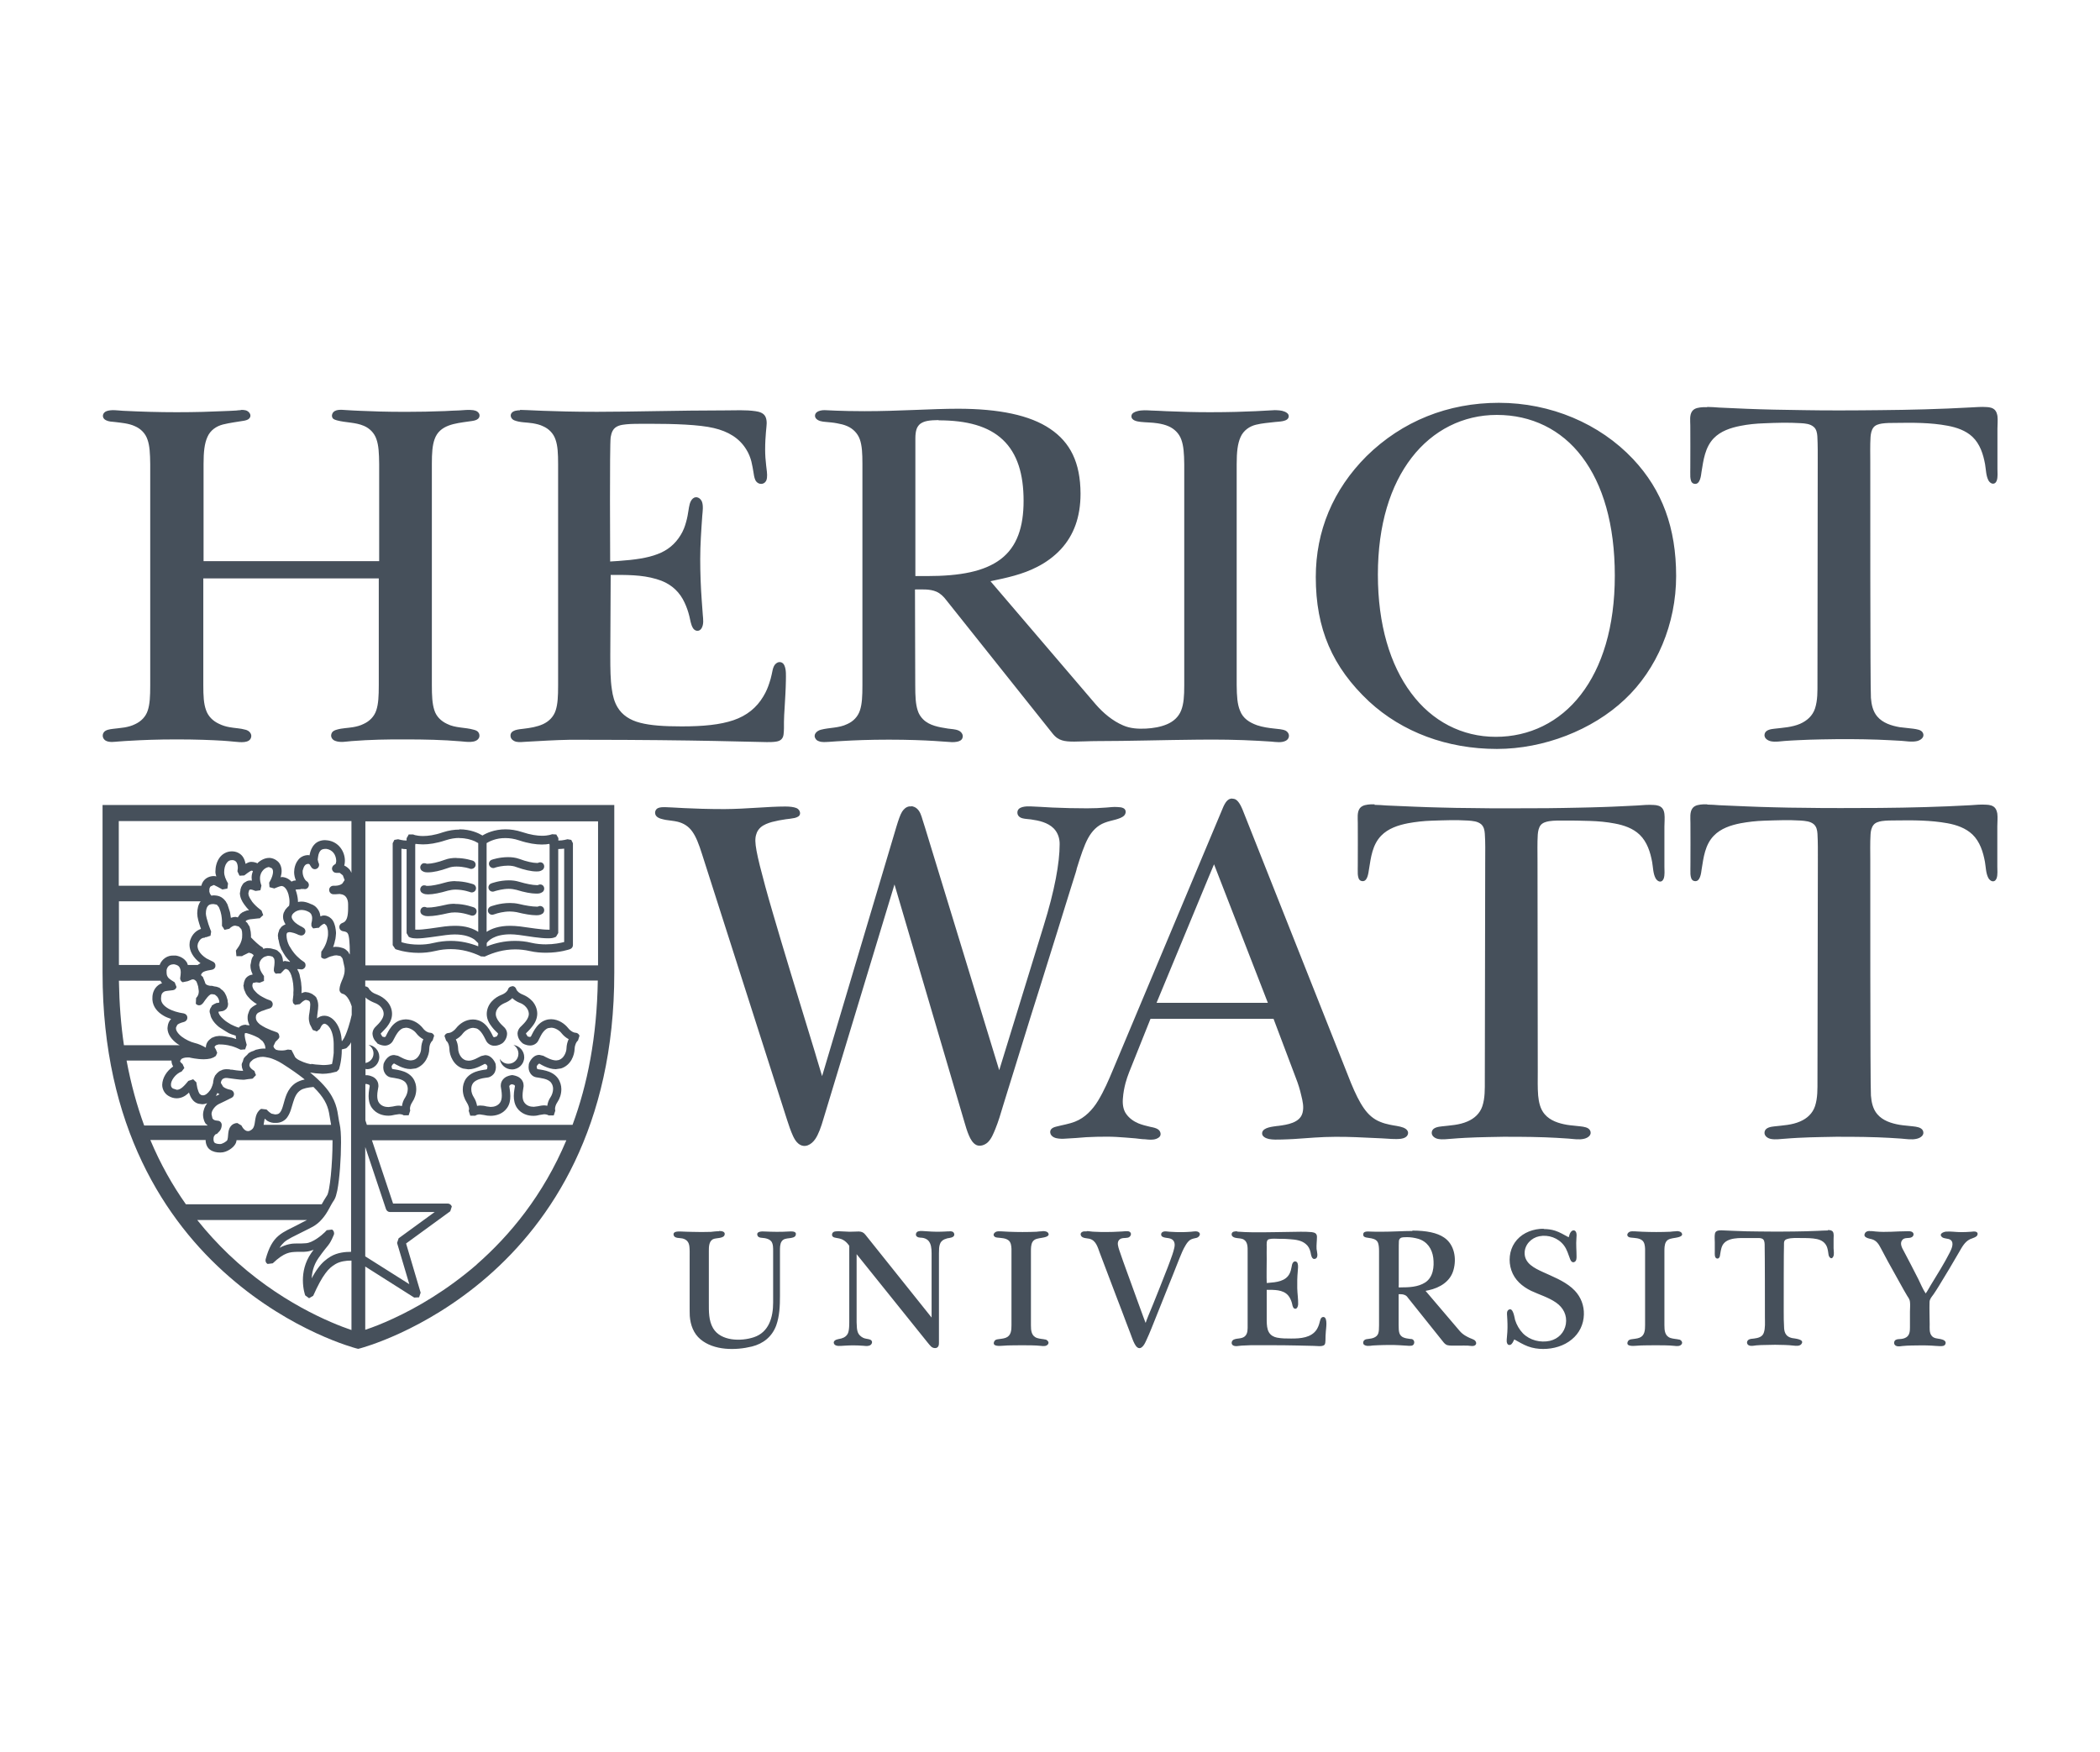
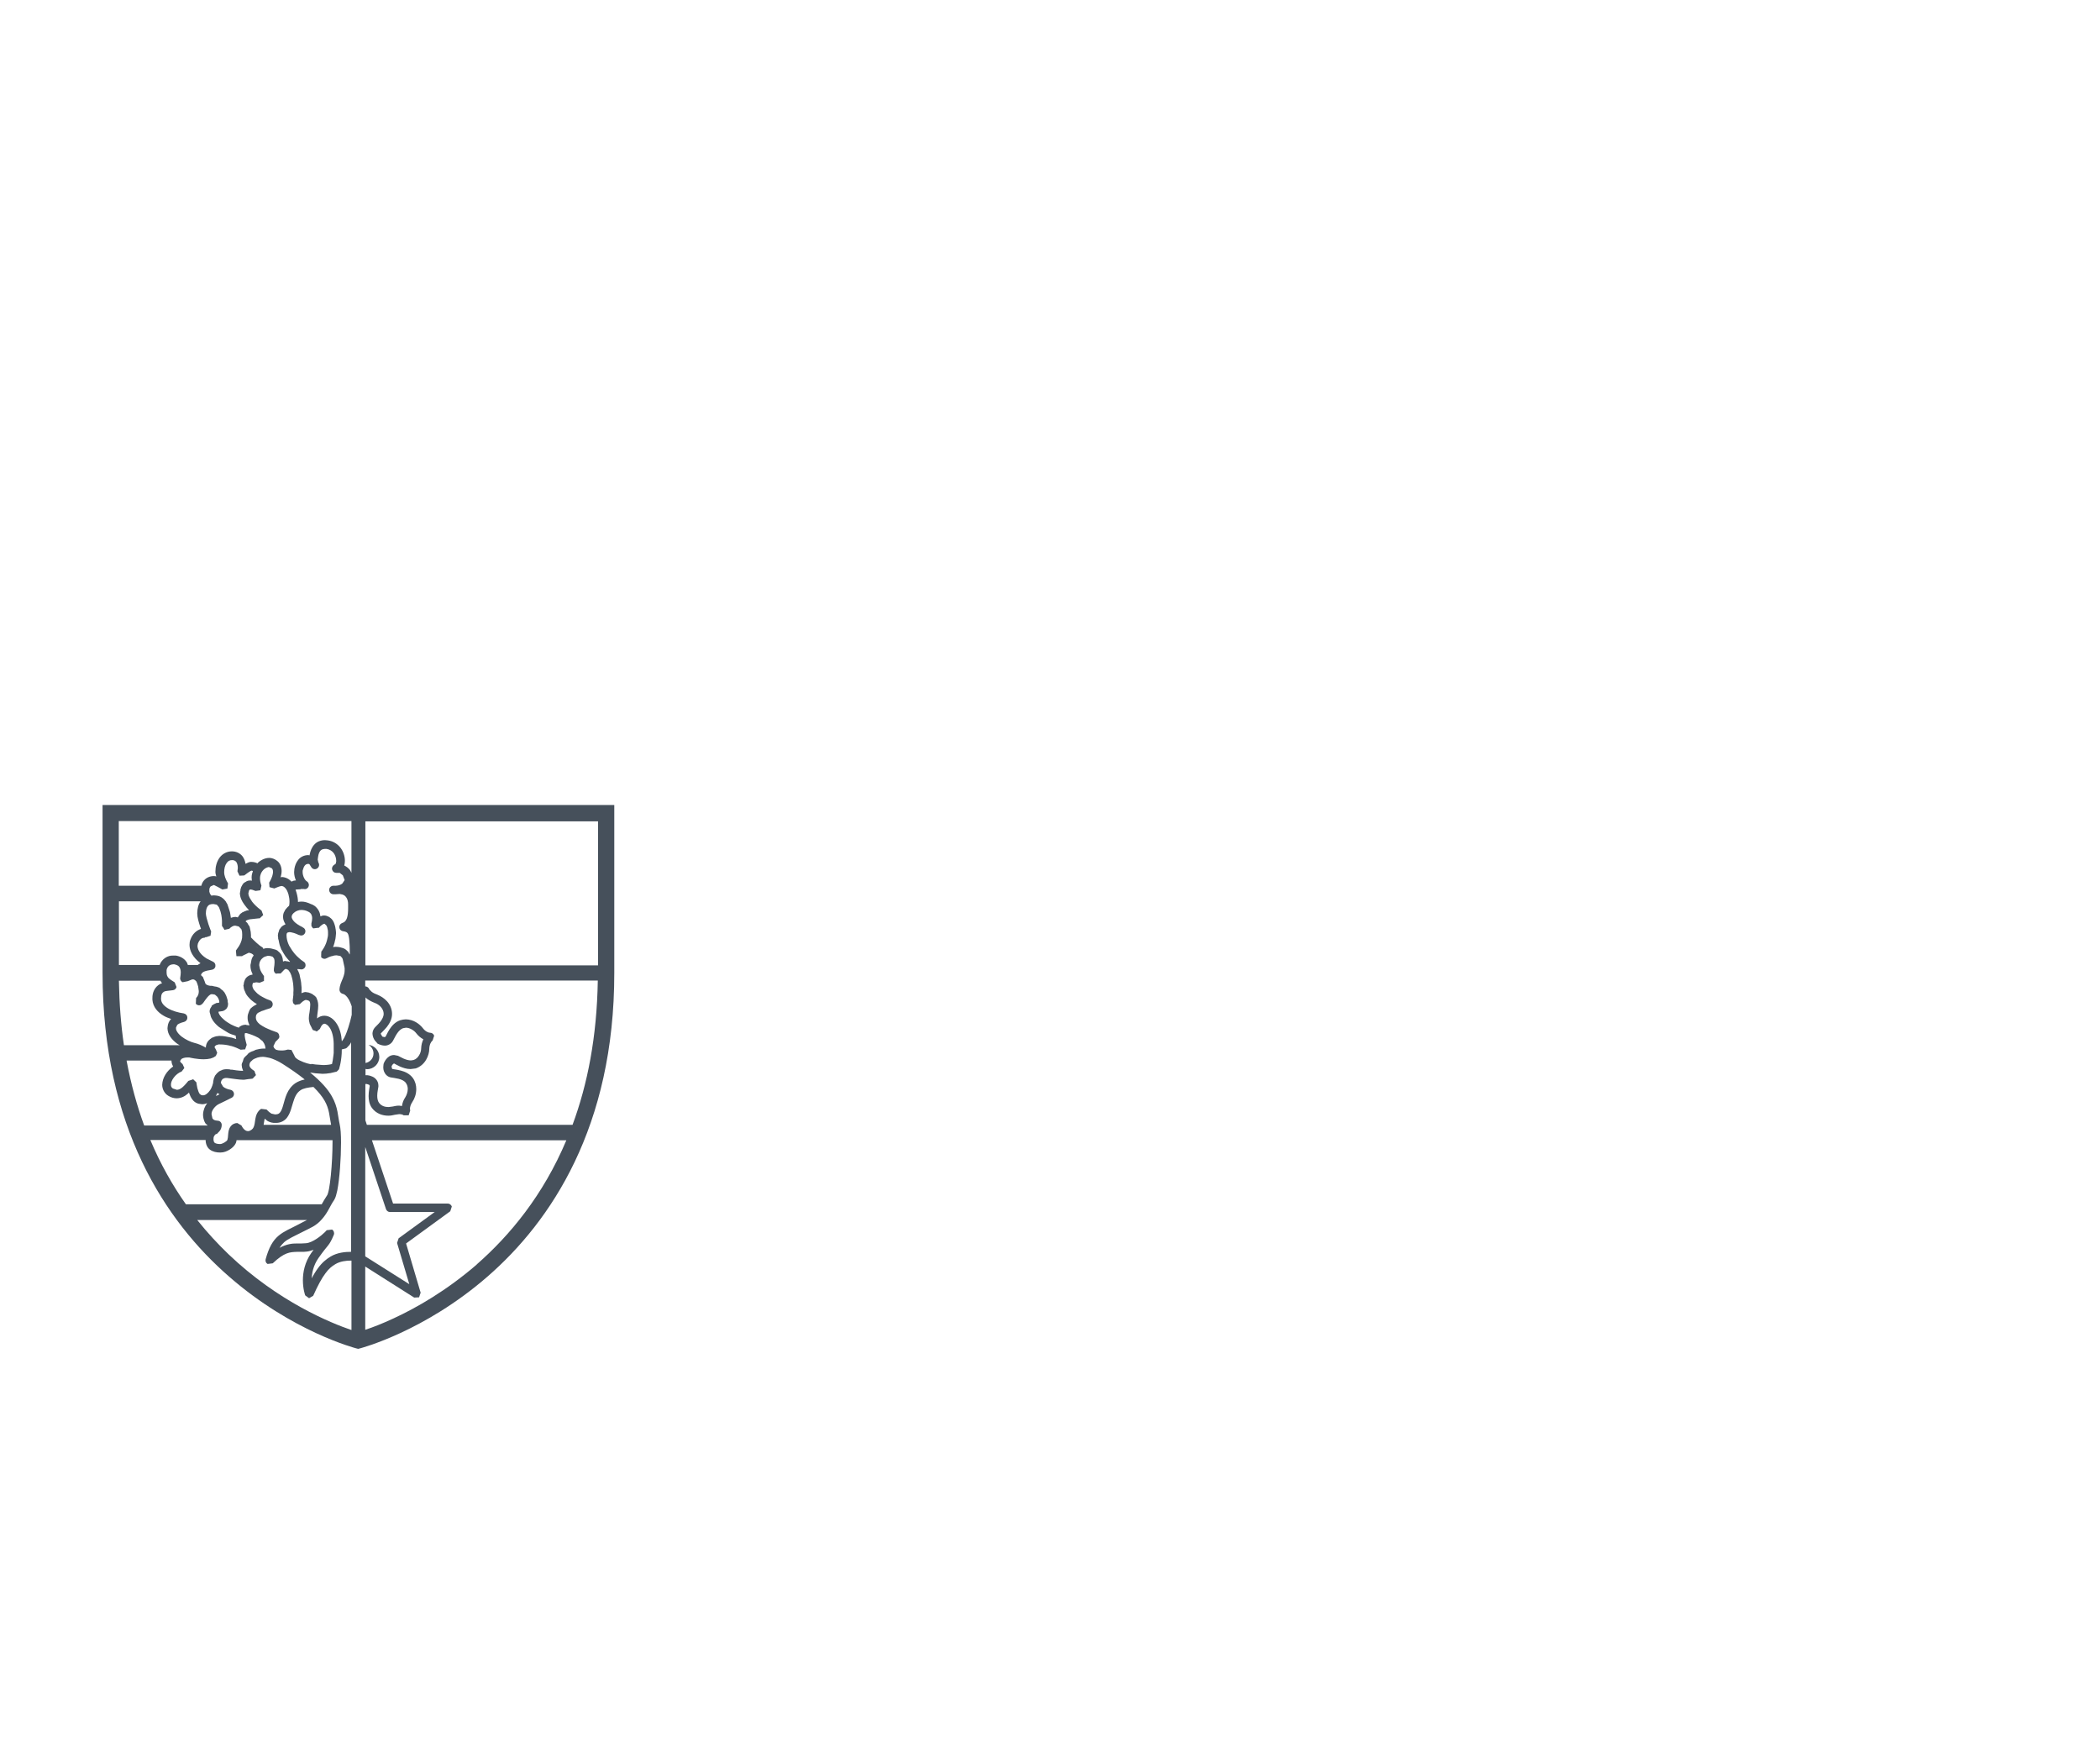
<svg xmlns="http://www.w3.org/2000/svg" id="Layer_1" data-name="Layer 1" viewBox="0 0 163 136">
  <defs>
    <style>      .cls-1 {        fill: #46505b;      }    </style>
  </defs>
-   <path class="cls-1" d="M116.34,31.27c-3.95,0-7.5,1.42-10.27,4.14-2.61,2.61-3.94,5.82-3.94,9.39,0,4.01,1.29,6.99,4.14,9.66,2.57,2.37,6.05,3.68,9.92,3.68,3.63,0,7.4-1.46,9.92-3.84,2.49-2.33,3.99-5.87,3.99-9.58,0-3.73-1.07-6.66-3.34-9.08-2.6-2.76-6.4-4.37-10.42-4.37ZM132.5,31.61h-.31c-.29.02-.64.05-.83.29-.24.3-.16.79-.16,1.14,0,1.07.01,2.14,0,3.22,0,.25-.01.51,0,.76.02.21.05.47.28.53.48.13.55-.62.59-.92.15-.92.27-1.89.94-2.6.55-.57,1.32-.82,2.08-.97.6-.12,1.22-.18,1.83-.2.94-.04,1.91-.07,2.84-.01.36.02.74.05,1.02.29.21.18.26.46.28.72.04.71.03,1.36.03,2.15l-.02,17c0,.66.02,1.34-.19,1.99-.19.57-.62.95-1.16,1.19-.64.27-1.31.3-1.99.38-.26.03-.68.08-.76.4-.08.33.24.53.51.58.34.06.71,0,1.05-.03.34-.02.69-.05,1.04-.06.59-.03,1.19-.05,1.78-.06.77-.02,1.55-.02,2.32-.02.7,0,1.39.02,2.09.04.6.03,1.21.05,1.82.09.4.03.82.11,1.22.02.29-.07.62-.31.45-.64-.12-.25-.5-.28-.74-.32-.35-.05-.71-.07-1.06-.12-.63-.11-1.31-.32-1.74-.83-.34-.4-.45-.93-.49-1.44-.06-.63-.05-18.29-.05-18.29,0-.65-.02-1.32.02-1.97.02-.25.07-.54.23-.74.16-.2.42-.26.65-.3.35-.05.71-.05,1.07-.05,1.34-.02,2.71-.03,4.03.22.7.13,1.41.37,1.93.86.59.56.84,1.36.98,2.13.07.4.07.89.26,1.25.1.19.34.36.54.19.05-.05.08-.11.11-.18.09-.28.05-.62.05-.91v-3.11c0-.33.04-.67,0-.99-.03-.15-.07-.31-.17-.43-.16-.2-.43-.25-.67-.26-.42-.03-.84.01-1.26.03-2.34.13-4.69.19-7.02.21-.99.01-1.99.02-2.98.02s-1.93,0-2.9-.02l-2.35-.04c-1.41-.03-2.82-.09-4.24-.16-.3-.02-.62-.05-.93-.05h0ZM74.38,31.73c-2.11,0-4.55.19-7.28.19-1.87,0-2.95-.08-3.09-.08-.2,0-.44.03-.61.16-.16.12-.19.35-.05.5.17.19.47.23.71.25.3.03.61.05.91.11.28.05.54.11.79.22.44.19.81.55.98,1.03.17.49.2,1.07.2,1.92v17.16c0,.87-.03,1.46-.19,1.95-.16.5-.53.87-.99,1.07-.65.32-1.37.26-2.05.44-.31.08-.64.38-.39.72.05.08.14.14.24.17.25.1.52.06.79.05.36-.03.73-.05,1.09-.07.84-.05,2.02-.1,3.55-.1s2.72.05,3.55.1c.29.02.58.04.87.06.29.02.6.06.88,0,.19-.04.37-.12.42-.31.08-.24-.1-.47-.31-.56-.25-.11-.55-.11-.82-.15-.68-.11-1.43-.22-1.93-.72-.19-.19-.34-.42-.42-.69-.16-.49-.19-1.09-.19-1.95l-.02-7.44c.54,0,1.15-.05,1.66.17.32.14.56.38.78.67l8.23,10.33c.26.33.49.46.74.54.25.08.56.1.95.1.56,0,1.16-.04,1.79-.04,2.37,0,5.36-.09,7.74-.11,1.6-.02,3.19,0,4.79.09l.98.06c.35.03.8.11,1.13-.07.26-.14.32-.47.11-.68-.04-.04-.08-.07-.13-.1-.26-.12-.58-.12-.86-.16-.47-.05-.91-.11-1.36-.26-.58-.21-1.09-.52-1.32-1.13-.21-.5-.25-1.11-.26-1.98v-17.16c0-.94.07-1.58.3-2.1.23-.52.7-.84,1.2-.96.48-.12.98-.15,1.47-.21.29-.04,1.05-.01,1.07-.44.01-.19-.17-.31-.33-.37-.24-.1-.5-.1-.75-.11-.11,0-.64.04-1.48.08-.85.04-2.04.08-3.55.08-1.14,0-2.28-.03-3.42-.08-.38-.02-.75-.04-1.13-.05-.36-.02-.74-.05-1.1.05-.19.05-.44.15-.45.38-.01.35.45.42.71.45.44.05.88.04,1.32.11.32.05.6.12.85.23.44.19.82.55.99,1.03.18.49.22,1.08.23,1.92v17.16c0,.85-.04,1.44-.24,1.95-.2.51-.6.86-1.09,1.07-.51.22-1.09.31-1.63.34-.6.03-1.23,0-1.79-.25-.82-.35-1.55-.97-2.13-1.64l-8.16-9.55c1.24-.26,2.48-.52,3.62-1.11.69-.35,1.32-.81,1.85-1.38,1-1.09,1.52-2.5,1.52-4.31-.01-2.42-.8-3.98-2.36-5.03-1.56-1.06-3.97-1.56-7.17-1.56h.01ZM18.67,31.84c-.11,0-.23.02-.34.03-.36.02-.73.04-1.09.05-.84.04-2.02.08-3.53.08-1.39,0-2.77-.04-4.16-.11-.4-.02-.87-.11-1.26.02-.36.12-.42.54-.07.71.21.11.47.12.7.14.26.03.52.06.77.1.28.05.54.11.79.23.44.19.81.55.97,1.04.17.48.2,1.07.21,1.91v17.16c0,.87-.03,1.46-.19,1.95-.16.5-.53.86-.99,1.07-.26.13-.53.2-.81.25-.3.05-.6.07-.9.11-.24.03-.58.07-.72.28-.15.22-.07.51.16.64.3.16.69.08,1.02.06.31-.02.62-.05.94-.06.84-.05,2.02-.1,3.55-.1s2.72.05,3.56.1c.32.02.64.05.95.08.37.03,1.19.16,1.27-.39.02-.11-.02-.23-.09-.32-.08-.11-.22-.19-.35-.22-.41-.12-.83-.12-1.25-.2-.28-.05-.55-.13-.81-.26-.46-.21-.84-.57-1.01-1.07-.18-.5-.21-1.09-.21-1.95v-8.27h13.62v8.28c0,.87-.03,1.46-.19,1.95-.16.5-.53.86-.99,1.07-.26.13-.53.2-.82.25-.41.07-.84.07-1.25.19-.19.05-.37.13-.43.34-.07.23.07.45.29.53.4.16.87.05,1.28.02,1.41-.11,2.83-.14,4.25-.13,1.41,0,2.83.03,4.24.15.39.03,1.16.17,1.39-.26.08-.15.05-.34-.06-.47-.08-.09-.21-.14-.33-.17-.69-.2-1.43-.12-2.09-.46-.45-.21-.83-.57-.98-1.07-.16-.5-.19-1.09-.19-1.95v-17.16c0-.85.04-1.43.21-1.91.39-1.13,1.61-1.23,2.63-1.38.29-.05.81-.05.86-.43.02-.12-.05-.24-.15-.32-.1-.08-.22-.11-.34-.13-.36-.05-.73,0-1.09.02-.37.01-.73.03-1.09.05-1.02.04-2.05.06-3.07.06-1.51,0-2.7-.04-3.53-.08-.38-.02-.75-.03-1.13-.06-.32-.02-.85-.09-1.02.28-.06.13-.05.3.07.4.08.06.18.09.28.12.7.19,1.43.14,2.1.43.44.19.81.55.97,1.04.17.48.2,1.07.21,1.91v7.55h-13.63v-7.55c0-.93.07-1.58.3-2.09.23-.53.7-.84,1.21-.97.53-.13,1.09-.2,1.63-.29.15-.03.32-.07.42-.19.21-.25-.04-.56-.3-.62-.11-.03-.23-.03-.34-.03h0ZM40.38,31.85c-.23,0-.56.03-.69.24s.02.46.23.54c.44.18.97.15,1.44.23.28.05.55.11.79.23.44.19.81.55.97,1.04.17.48.2,1.07.2,1.91v17.16c0,.87-.03,1.46-.19,1.95-.16.5-.53.86-.99,1.07-.47.21-.98.29-1.48.35-.35.05-1.11.06-1.03.61.03.21.23.35.42.4.27.06.56.01.83,0,1.1-.06,2.2-.13,3.3-.15h1.19c8.73,0,13.45.18,14.15.18.24,0,.49,0,.73-.04.33-.05.53-.22.57-.56.04-.32.03-.65.03-.97,0-.35.03-.71.05-1.07.04-.71.09-1.43.1-2.14,0-.39.04-.82-.12-1.18-.07-.16-.21-.26-.39-.25-.18.01-.33.15-.41.3-.1.19-.13.43-.18.65-.05.23-.11.47-.19.69-.1.31-.24.66-.46,1.02-.52.88-1.29,1.5-2.32,1.85-1.03.35-2.33.48-4.02.48-1.38,0-2.41-.07-3.22-.28-.79-.2-1.4-.6-1.76-1.21-.24-.4-.37-.87-.44-1.4-.11-.71-.12-1.56-.12-2.61l.03-6.26c1.18,0,2.4-.02,3.54.32.13.04.26.08.39.13.85.33,1.45.92,1.81,1.71.16.34.28.69.37,1.06.07.29.11.61.26.88.15.28.5.34.68.05.19-.32.13-.7.1-1.05l-.08-1.09c-.08-1.09-.12-2.17-.12-3.25s.08-2.24.16-3.36c.03-.34.09-.75-.02-1.07-.11-.29-.44-.49-.71-.26-.25.22-.29.62-.34.92-.04.26-.09.58-.19.92-.09.33-.21.66-.42,1-.42.69-1.01,1.19-1.8,1.48-.78.3-1.75.44-3.04.53l-.63.04c0-.3-.05-9.05.04-9.65.03-.17.07-.34.15-.49.21-.4.65-.47,1.06-.51.41-.04.91-.04,1.55-.04h.3c1.85,0,3.81.06,4.94.33,1.12.26,1.99.78,2.53,1.67.19.3.31.62.39.92.08.32.12.6.16.82.03.21.06.43.15.63.1.21.33.34.56.28.2-.05.32-.24.34-.44.04-.32-.03-.65-.06-.96-.05-.41-.08-.83-.08-1.24,0-1.09.12-1.8.12-2.06,0-.25-.05-.43-.13-.56-.16-.25-.47-.33-.75-.37-.76-.11-1.55-.06-2.32-.06-3.57,0-7.21.11-9.97.11-3.58,0-5.66-.16-5.98-.15v.02ZM116.19,32.21c2.66,0,5,1.12,6.61,3.26,1.62,2.14,2.54,5.24,2.54,9.22s-.98,7.1-2.64,9.24c-1.65,2.14-4,3.27-6.6,3.27-2.62,0-4.95-1.21-6.57-3.4-1.63-2.18-2.58-5.31-2.58-9.19s.97-6.94,2.62-9.08c1.65-2.14,4-3.32,6.61-3.32h0ZM72.85,32.63c2.2,0,3.87.45,4.99,1.51,1.13,1.07,1.61,2.67,1.61,4.74,0,2.02-.5,3.56-1.78,4.53-1.26.95-3.12,1.31-5.73,1.31h-.89v-10.69c0-.3.03-.52.09-.71.06-.19.19-.34.29-.42.31-.22.68-.28,1.42-.29h0Z" />
-   <path class="cls-1" d="M95.65,61.99c-.19,0-.31.07-.44.21-.11.13-.22.33-.31.56l-8.51,20.28c-.34.82-.7,1.65-1.16,2.41-.42.69-1.01,1.32-1.78,1.62-.48.19-.98.26-1.47.39-.16.04-.34.1-.42.25-.08.13-.05.31.05.43.1.12.25.19.4.22.23.05.49.05.72.03.53-.02,1.05-.07,1.58-.11.54-.03,1.08-.04,1.62-.04.48,0,.97.03,1.46.07.25.02.5.04.74.06.24.02.5.07.74.07.29.03.59.07.87-.03.13-.05.29-.13.33-.28.02-.07.02-.14,0-.2-.08-.34-.53-.4-.81-.46-.31-.07-.61-.15-.89-.26-.38-.16-.71-.39-.96-.74-.25-.35-.29-.82-.25-1.23.03-.4.1-.78.2-1.16.08-.28.17-.57.28-.84l1.66-4.15h9.55l1.74,4.61c.17.43.31.88.41,1.33.11.44.22.91.1,1.36-.2.78-1.2.92-1.87,1.01-.03,0-.07,0-.11.01-.32.05-1.06.1-1.15.5-.07.31.29.46.52.51.32.06.65.05.98.04.33-.01.65-.02.97-.04,1.06-.07,2.12-.17,3.19-.17,1.07-.01,2.14.05,3.21.1.15,0,.29.02.44.02.48.02.99.09,1.47.03.21-.03.47-.13.53-.36.07-.24-.14-.42-.34-.5-.34-.13-.7-.15-1.06-.23-.25-.05-.51-.12-.77-.23-.5-.2-.91-.56-1.25-1.05-.35-.5-.66-1.14-1-1.96l-8.42-21.23c-.11-.26-.23-.49-.35-.62-.13-.15-.25-.22-.44-.22h0ZM106.7,62.44h-.3c-.29.02-.64.05-.84.29-.24.3-.17.79-.17,1.14,0,1.08.01,2.15,0,3.22,0,.25-.01.51,0,.77.02.2.05.47.28.53.48.13.54-.62.59-.91.15-.93.26-1.89.94-2.6.55-.57,1.32-.82,2.08-.97.6-.11,1.21-.18,1.83-.2.94-.03,1.9-.07,2.84-.01.36.03.74.05,1.02.29.21.19.26.46.28.73.05.71.03,1.36.03,2.16l-.03,17c0,.66.02,1.35-.19,1.99-.19.57-.62.96-1.16,1.19-.64.28-1.31.3-1.99.38-.26.03-.69.08-.77.4-.08.33.24.54.51.58.34.06.71,0,1.05-.02.34-.03.69-.05,1.04-.07.59-.03,1.19-.05,1.78-.06.77-.02,1.54-.03,2.32-.02.7,0,1.39.02,2.09.04.6.03,1.21.05,1.82.1.4.03.82.11,1.22.01.29-.07.62-.3.45-.64-.12-.25-.5-.29-.74-.32-.35-.05-.7-.06-1.05-.12-.64-.11-1.31-.32-1.74-.83-.34-.4-.45-.93-.5-1.44-.05-.63-.03-1.26-.03-1.89l-.02-16.39c0-.66-.02-1.32.02-1.98.02-.25.07-.54.23-.74.16-.19.42-.26.65-.3.4-.06.79-.05,1.19-.05h-.19c.73,0,1.46,0,2.18.03.65.02,1.29.08,1.92.2.7.13,1.41.37,1.93.87.58.56.83,1.36.97,2.13.07.4.07.88.26,1.24.1.19.34.37.53.2.05-.05.08-.11.11-.18.09-.28.05-.62.05-.91v-2.07s0-1.04,0-1.04c0-.33.04-.67,0-.99-.02-.15-.06-.31-.16-.43-.16-.2-.43-.25-.67-.26-.42-.03-.84.01-1.26.04l-1.23.06c-.49.03-.97.04-1.46.06-.64.02-1.28.04-1.91.05-.81.02-1.61.03-2.41.04-.99,0-1.99.01-2.98.01s-1.93,0-2.9-.02c-.78,0-1.56-.02-2.35-.04-1.41-.03-2.82-.1-4.24-.16-.31-.02-.62-.05-.93-.05v-.02ZM132.52,62.44h-.31c-.29.02-.64.05-.83.29-.24.3-.17.79-.17,1.14,0,1.08.01,2.15,0,3.22,0,.25-.01.51,0,.77.02.2.05.47.28.53.48.13.55-.62.59-.91.15-.93.26-1.89.94-2.6.55-.57,1.32-.82,2.08-.97.6-.11,1.21-.18,1.83-.2.94-.03,1.91-.07,2.84-.01.36.03.74.05,1.02.29.21.19.26.46.28.73.04.71.03,1.36.03,2.16l-.03,17c0,.66.02,1.35-.19,1.99-.19.57-.62.96-1.16,1.19-.64.28-1.31.3-1.99.38-.26.03-.68.08-.76.4-.08.33.24.54.51.58.34.06.71,0,1.05-.02.34-.03.69-.05,1.04-.07.6-.03,1.19-.05,1.78-.06.77-.02,1.54-.03,2.32-.02.69,0,1.39.02,2.08.04.61.03,1.22.05,1.82.1.4.03.82.11,1.22.01.3-.07.62-.3.46-.64-.13-.25-.5-.29-.75-.32-.35-.05-.7-.06-1.05-.12-.64-.11-1.31-.32-1.74-.83-.34-.4-.45-.93-.49-1.44-.06-.63-.05-18.29-.05-18.29,0-.66-.02-1.32.02-1.98.01-.25.07-.54.23-.74.15-.19.41-.26.65-.3.36-.05.71-.05,1.07-.05,1.34-.02,2.71-.02,4.03.22.7.13,1.4.37,1.93.87.58.56.83,1.36.97,2.13.07.4.07.88.26,1.24.1.19.34.37.54.2.05-.05.08-.11.11-.18.09-.28.05-.62.05-.91v-3.11c0-.33.04-.67,0-.99-.03-.15-.07-.31-.17-.43-.16-.2-.43-.25-.67-.26-.42-.03-.84.01-1.26.04-2.33.13-4.69.19-7.02.21-.99,0-1.99.01-2.97.01s-1.93,0-2.9-.02c-.78,0-1.56-.02-2.35-.04-1.41-.03-2.82-.1-4.24-.16-.3-.02-.62-.05-.93-.05h0ZM70.74,62.6c-.05,0-.11,0-.16,0-.25.04-.42.2-.56.41-.15.24-.29.67-.44,1.16l-5.77,19.37-.44-1.46-.12-.41c-1.38-4.5-2.47-8.07-3.25-10.75-.46-1.56-.79-2.79-1.02-3.71-.23-.93-.34-1.52-.35-1.92,0-.18.01-.36.08-.55.05-.19.18-.38.34-.52.25-.21.56-.32.87-.41.35-.09.71-.16,1.07-.21.23-.03.46-.05.69-.1.19-.05.41-.13.42-.35.01-.19-.13-.37-.31-.43-.18-.07-.48-.11-.83-.11-1.37,0-2.98.19-4.73.2-2.59,0-4.16-.15-4.61-.15-.18,0-.4,0-.56.08-.11.05-.19.17-.21.3-.01.11.02.24.1.32.17.19.5.24.73.29.3.05.61.07.91.14.45.11.86.35,1.15.77.29.41.5.95.75,1.74l6.6,20.63c.14.43.28.86.47,1.27.1.21.22.42.4.57.49.41,1.03.09,1.33-.36.23-.34.44-.9.64-1.6l5.5-18.15,5.42,18.42c.11.37.21.73.36,1.07.12.28.3.61.58.74.29.13.65,0,.88-.21.29-.28.44-.68.59-1.04.24-.59.42-1.2.6-1.81.13-.41.26-.82.38-1.23.17-.54.34-1.09.51-1.64l.6-1.94c.22-.71.44-1.42.66-2.13.24-.74.47-1.48.7-2.22l.69-2.21.65-2.08.57-1.84c.16-.5.32-1.01.47-1.51.11-.35.22-.7.33-1.05.05-.17.11-.33.15-.5,0-.01,0-.02,0-.03.32-1.03.57-1.79.88-2.37.31-.57.73-1,1.29-1.21.28-.11.58-.17.87-.25.23-.07.48-.14.65-.31.15-.16.17-.44-.04-.56-.15-.09-.34-.09-.51-.1-.28-.02-.56.02-.83.04-.5.04-1,.06-1.5.06-.9,0-1.8-.02-2.7-.06-.57-.03-1.14-.07-1.7-.09-.34-.01-1.01,0-1.01.48,0,.25.19.4.42.45.2.05.41.05.62.08.64.09,1.32.24,1.78.7.33.34.47.79.46,1.24,0,1.42-.38,3.56-1.25,6.35l-3.44,11.18-5.76-18.84-.19-.6c-.09-.3-.19-.66-.44-.87-.12-.11-.28-.17-.45-.19h0ZM94.23,67.09l4.18,10.76h-8.64l4.02-9.7.44-1.05Z" />
  <g>
-     <path class="cls-1" d="M35.66,64.4c-.39,0-.82.06-1.28.21-.66.23-1.17.29-1.55.29-.28,0-.49-.04-.62-.07l-.14-.05h-.03s-.32,0-.32,0l-.05.1-.11.19v.18h-.01c-.15,0-.32-.02-.44-.05l-.21-.05-.29.05-.13.26v7.91l.21.31s.75.29,1.81.29c.39,0,.83-.04,1.3-.15.41-.1.81-.14,1.19-.14.86,0,1.62.22,2.3.54v.02s.33.02.33.02c.7-.33,1.49-.56,2.37-.56.36,0,.74.04,1.14.13.44.1.87.13,1.26.13,1.07,0,1.84-.27,1.86-.28.13-.05.22-.17.22-.31v-7.91l-.13-.26-.29-.05-.22.05c-.13.03-.31.05-.47.05h-.02v-.19l-.11-.19-.05-.09h0s-.33-.02-.33-.02c-.03.01-.29.12-.78.12-.37,0-.89-.07-1.55-.29-.46-.15-.89-.21-1.28-.21-.87,0-1.5.3-1.79.48-.3-.18-.92-.48-1.79-.48h0ZM35.66,65.06c.5,0,.9.12,1.18.24l.28.15v6.89c-.38-.25-.96-.48-1.83-.47-.24,0-.49.02-.77.05-.81.11-1.67.26-2.16.25-.05,0-.09,0-.13-.01v-6.58s.02-.05.02-.07h0c.16.01.34.04.58.04.45,0,1.04-.08,1.76-.32.39-.13.75-.18,1.06-.18h0ZM39.24,65.06c.32,0,.67.05,1.06.18.72.24,1.31.32,1.76.32.24,0,.42-.02.58-.05h0s.02.06.02.08v6.58h-.13c-.49,0-1.35-.14-2.16-.25-.28-.03-.53-.05-.77-.05-.87,0-1.45.22-1.83.47v-6.89c.21-.13.73-.4,1.46-.39h0ZM43.79,65.88v7.25c-.28.07-.79.18-1.42.18-.35,0-.73-.03-1.12-.12-.44-.11-.87-.15-1.28-.15-.8,0-1.54.17-2.19.43v-.26c.11-.16.54-.67,1.82-.68.2,0,.43.02.68.05.79.11,1.64.26,2.25.26.23,0,.42-.01.63-.12l.17-.29v-6.52h.02c.16,0,.31-.02.44-.03h0ZM31.14,65.88c.13.02.26.04.41.04h.01v6.52l.17.29c.2.11.4.11.63.12.6,0,1.45-.16,2.25-.26.25-.03.48-.05.68-.05.8,0,1.27.21,1.54.4l.26.25.03.03v.24c-.64-.25-1.35-.42-2.13-.42-.42,0-.87.05-1.34.16-.41.1-.79.13-1.14.13-.47,0-.87-.06-1.14-.13l-.21-.06v-7.26ZM39.43,66.54c-.67,0-1.23.19-1.25.2-.18.06-.27.25-.21.42.06.17.25.27.42.21l.08-.03c.16-.05.56-.14.96-.14.23,0,.46.03.65.11.61.22,1.16.34,1.55.34.17,0,.31,0,.49-.13.14-.12.16-.32.05-.47-.11-.13-.29-.14-.42-.06h0s-.11,0-.11,0c-.25,0-.77-.1-1.32-.31-.3-.11-.6-.14-.88-.14h0ZM35.42,66.6c-.28,0-.59.03-.88.14-.56.21-1.07.31-1.32.31h-.1s0,0,0,0h0c-.14-.07-.32-.06-.42.07-.12.14-.1.35.04.47.18.13.32.13.49.13.39,0,.94-.12,1.55-.34.2-.08.43-.11.66-.11.27,0,.54.04.73.08l.23.06.08.03c.17.05.36-.04.42-.21.06-.17-.03-.36-.21-.42-.02,0-.58-.2-1.25-.2h0ZM39.5,68.34c-.74,0-1.35.23-1.37.24-.17.06-.26.25-.2.42.06.17.25.26.42.2l.09-.03c.18-.05.61-.17,1.05-.17.2,0,.41.03.6.08.61.19,1.14.29,1.53.29.17,0,.32,0,.5-.13.14-.12.16-.32.05-.47-.11-.13-.29-.14-.42-.06h0s-.12,0-.12,0c-.26,0-.77-.09-1.34-.26-.26-.08-.53-.11-.79-.11h0ZM35.35,68.4c-.25,0-.52.03-.79.11-.57.17-1.08.26-1.34.26h-.11s0,0,0,0h0c-.14-.07-.32-.06-.42.07-.11.14-.09.35.05.46.18.13.33.12.5.13.38,0,.92-.11,1.53-.29.19-.05.39-.08.6-.08.3,0,.59.05.8.1l.25.07.09.03c.17.06.36-.03.42-.2.06-.17-.03-.36-.2-.42-.02,0-.63-.23-1.37-.23h0ZM39.57,70.1c-.8,0-1.46.26-1.49.27-.17.07-.25.26-.19.43.07.17.26.26.43.19l.1-.03c.19-.07.66-.2,1.15-.2.18,0,.36.02.53.05.6.15,1.13.24,1.5.24.18,0,.33,0,.52-.13.14-.12.16-.33.05-.47-.11-.13-.29-.15-.42-.07h0s-.03,0-.03,0h-.11c-.26,0-.78-.07-1.35-.21-.23-.05-.46-.07-.68-.07h0ZM35.28,70.16c-.22,0-.45.02-.69.08-.57.13-1.08.22-1.34.21h-.13s0,0,0,0h0c-.14-.08-.32-.06-.42.07-.11.15-.09.35.05.47.19.13.34.13.52.13.38,0,.9-.09,1.5-.23.17-.04.35-.06.53-.06.33,0,.64.06.87.12l.28.08.09.03c.17.07.37-.02.43-.19.07-.17-.01-.36-.19-.43-.02,0-.68-.27-1.48-.27h0Z" />
    <path class="cls-1" d="M23.83,94.71c-.19.1-.39.19-.66.34-.62.33-1.11.51-1.55.88-.44.37-.75.91-1,1.82-.04.15.02.3.15.37l.4-.05c.91-.86,1.33-.87,1.88-.89h.34c.13,0,.28,0,.42-.02.19-.02.36-.08.53-.14-.06.08-.11.15-.18.25-.51.73-.65,1.5-.65,2.11,0,.68.17,1.16.18,1.18l.3.22.32-.19c.37-.83.67-1.37.94-1.73.26-.36.5-.56.79-.73.35-.21.85-.28,1.22-.27h.02v5.39c-1.56-.53-5.67-2.18-9.55-5.89-.82-.79-1.64-1.67-2.42-2.65h8.52ZM15.96,88.52c.01.3.12.57.34.73.24.17.51.22.8.22s.52-.1.73-.23c.21-.14.39-.29.49-.54.03-.07.03-.13.04-.19h7.45v.18c0,.78-.05,1.75-.13,2.55-.04.4-.09.77-.14,1.04-.05.27-.12.48-.13.48-.19.28-.32.52-.44.73h-10.54c-1.03-1.46-1.97-3.11-2.76-4.99h4.3ZM9.23,76.13h3.22c.05.07.08.15.13.2-.04.02-.08.02-.12.04-.46.23-.64.7-.63,1.11v.13c.04.57.42.98.87,1.24.18.11.38.18.58.25-.17.17-.24.39-.26.55l-.02.17c.01.5.34.88.71,1.17.07.06.16.1.24.15h-4.33c-.23-1.56-.36-3.23-.39-5M9.21,69.97h6.36c-.19.26-.25.57-.26.91v.03c0,.32.12.69.23,1.03.03.06.04.12.06.17-.34.11-.66.38-.82.83-.05.12-.07.26-.07.41,0,.45.26.99.86,1.43-.01,0-.03,0-.05.02-.06.03-.12.07-.17.11h-.77c-.03-.09-.06-.19-.12-.26-.18-.25-.46-.41-.81-.47h-.2c-.43-.02-.88.25-1.06.73h-3.16v-4.95ZM27.28,67.76c-.04-.08-.08-.17-.13-.24-.12-.14-.26-.25-.43-.33.03-.11.05-.23.05-.35.01-.73-.48-1.48-1.32-1.6l-.22-.02c-.32,0-.62.11-.82.33-.21.22-.32.5-.38.82v.03s-.07-.02-.1-.02c-.34,0-.63.16-.79.38-.17.21-.25.46-.29.69l-.02.25c0,.22.05.44.14.65-.04,0-.09,0-.12.01-.07,0-.15.05-.22.08-.16-.16-.34-.29-.59-.34l-.16-.02s-.06.02-.1.03c.05-.18.08-.34.08-.49,0-.32-.12-.6-.31-.76-.19-.17-.4-.24-.59-.26h-.07c-.28,0-.58.12-.87.37-.01.01-.02.03-.03.05-.13-.06-.29-.11-.45-.11h-.1c-.14.02-.26.08-.38.15-.04-.22-.11-.42-.24-.59-.19-.24-.49-.38-.82-.38-.41,0-.76.21-.97.51-.21.3-.31.68-.31,1.08,0,.13.04.24.07.36-.05-.02-.11-.03-.19-.03-.3,0-.58.12-.76.33-.11.12-.17.26-.21.42h-6.41v-5.02h18.06v4.01ZM46.42,74.94h-18.06v-11.18h18.06v11.18ZM20.51,87.02c.01-.08.03-.13.04-.18.08.06.16.16.25.2.19.1.39.14.57.13h.07c.37,0,.69-.19.86-.44.26-.37.33-.79.46-1.18.12-.39.26-.71.56-.91.22-.16.61-.22,1.01-.26.41.4.68.75.86,1.06.39.68.37,1.21.51,1.88h-5.24c.02-.11.03-.21.05-.3M16.78,85.03c.04-.06.06-.12.1-.19.01.01.02.03.03.03.04.03.08.05.13.08l-.29.14s.03-.04.05-.06h0ZM17.1,77.82h0s0,0,0,0ZM17.05,77.87h.01s-.01,0-.01,0ZM15.94,72.75h.08s.32-.11.32-.11l.05-.33s-.11-.25-.21-.56c-.1-.3-.2-.68-.2-.82v-.02c0-.28.07-.48.15-.57.08-.1.18-.16.44-.16h0l.26.05.15.18s.04.07.05.11c.07.17.12.34.15.51.03.16.04.3.05.45v.13s0,.27,0,.27l.11.16.08.14h.02s.23-.05.23-.05l.13-.03.02-.02c.06-.06.13-.12.21-.16.07-.04.13-.06.2-.06.01,0,.03,0,.04,0l.25.06s.01,0,.02.01l.2.21v.02c.05.11.06.26.06.4h0s-.01.25-.01.25c-.04.25-.12.51-.48.98l.04.44h.44s.05-.04.05-.04l.47-.23h.01c.12.03.2.05.26.1l.05.03s.04.06.06.09c-.04.05-.07.08-.1.14-.06.12-.1.28-.12.46,0,.05-.03.07-.03.13v.07c0,.21.05.38.12.54l.02.04s.02.06.03.09l-.11.03s-.04,0-.06.01c-.15.05-.32.16-.42.34,0,.01,0,.03-.01.04-.06.12-.09.25-.1.38,0,.03-.02.05-.02.07,0,.03.02.05.02.07l.02.16c.02.09.06.17.1.25.02.04.03.09.05.13.09.16.21.3.35.44l.03.03s.05.03.06.05c.14.12.28.22.42.3l-.08.05c-.07.04-.15.08-.23.14,0,0-.02.01-.03.02h0s-.1.08-.14.12c-.06.07-.1.15-.13.23h0c-.06.15-.11.29-.11.43v.11c0,.16.05.32.12.47.01.03,0,.07.02.09l-.08-.02-.15-.02-.06-.02h-.03c-.1,0-.19.03-.28.06-.03.01-.06.03-.09.05-.03.01-.06.03-.08.05l-.03.05s0,0-.01.01c-.01,0-.02,0-.03,0l-.11-.03c-.15-.05-.31-.13-.48-.21l-.1-.06c-.11-.07-.22-.13-.31-.2-.09-.07-.17-.14-.24-.21-.04-.04-.08-.07-.11-.11-.05-.06-.1-.12-.13-.17-.05-.08-.09-.17-.08-.24l.26-.04h.02s.03-.01.03-.01c.07-.01.16-.05.23-.12l.04-.02c.11-.11.17-.28.16-.42v-.04s-.02-.09-.03-.13v-.11s-.03-.07-.03-.1c-.02-.07-.05-.15-.07-.22-.03-.06-.05-.12-.09-.18-.02-.03-.03-.08-.06-.11l-.06-.07-.03-.03s-.02-.04-.04-.05c-.03-.03-.07-.05-.1-.07l-.12-.11-.06-.04s-.05-.01-.07-.02c-.09-.05-.21-.06-.33-.08-.06-.01-.11-.04-.17-.04h-.09s-.03,0-.03,0c-.2-.03-.3-.08-.37-.16l-.07-.2-.09-.22-.02-.05h0s-.02-.06-.02-.06c0-.01-.03-.02-.04-.03h0s-.11-.11-.11-.11c.03-.11.07-.17.19-.25.15-.08.41-.13.67-.17.14-.03.25-.13.26-.28.02-.14-.05-.28-.18-.34l-.52-.26c-.57-.37-.69-.75-.69-.98l.03-.17c.16-.39.35-.45.54-.46M19.64,67.53s.03-.07.05-.1c-.02.03-.03.06-.05.1M28.48,87.33l-.12-.36v-2.82h.11l.18.06.05.08h0c0,.08-.09.42-.09.79,0,.29.05.64.26.93.34.46.85.6,1.27.6.18,0,.34-.03.5-.07l.34-.05c.17,0,.29.04.35.09h.39l.12-.37-.02-.13c0-.14.05-.33.19-.54.17-.25.3-.6.3-1,0-.28-.07-.58-.26-.85-.25-.34-.62-.5-.93-.58-.3-.08-.59-.11-.64-.12l-.05-.03-.03-.13v-.08s.09-.13.09-.13l.08-.06h.03s.22.13.44.23c.23.1.51.2.83.2l.4-.05c.38-.13.65-.4.81-.68.16-.28.24-.58.24-.84.01-.34.15-.57.26-.65l.12-.37c-.05-.14-.17-.23-.32-.23h0c-.13,0-.37-.1-.57-.37-.26-.32-.71-.66-1.31-.67-.14,0-.29.03-.43.07-.4.13-.66.44-.83.7-.17.26-.28.53-.31.57l-.07.04-.15-.03-.04-.02-.12-.21.03-.05s.25-.24.45-.48c.19-.25.4-.58.4-1.01,0-.4-.17-.74-.39-.98-.22-.24-.48-.4-.72-.5-.17-.06-.34-.14-.46-.23l-.19-.19c-.05-.14-.17-.23-.32-.24h0v-.45h18.05c-.07,4.38-.8,8.07-1.96,11.2h-15.96ZM28.28,76.94l.07-.03-.07.03ZM29.25,80.97l.03.02h0s.02.02.02.02c.03.01.24.15.56.16.21.01.5-.11.64-.37.08-.13.16-.33.3-.54.13-.21.31-.38.48-.44l.23-.04c.3,0,.64.22.79.42.16.21.35.37.56.48-.1.21-.16.44-.17.7,0,.15-.05.37-.16.54-.1.17-.24.31-.44.37l-.2.03c-.17,0-.38-.06-.56-.14-.19-.08-.32-.17-.44-.22l-.3-.06c-.32,0-.51.19-.62.33-.11.14-.16.27-.17.29l-.02.05s-.03.12-.03.26c0,.12.01.28.1.44.08.17.26.33.49.37.16.03.37.05.61.11s.46.17.56.33c.1.14.14.3.14.46,0,.23-.09.48-.19.64-.15.22-.23.45-.26.68-.07,0-.14-.03-.22-.03-.17,0-.34.03-.51.07l-.32.04c-.28,0-.56-.09-.73-.33-.1-.13-.14-.33-.14-.55,0-.28.07-.53.09-.71v-.08c0-.38-.27-.61-.46-.69-.2-.09-.36-.11-.38-.11h-.16v-.49s.08.02.12.02c.52,0,.95-.42.95-.95,0-.49-.37-.89-.84-.94.23.13.39.38.39.67,0,.37-.26.67-.62.74v-5.09s.08.08.12.11c.19.13.4.24.61.32.14.05.33.16.46.31.13.15.22.33.22.54,0,.19-.11.41-.26.6-.15.2-.32.33-.42.45-.13.14-.19.33-.19.49.03.47.35.69.36.71M24.73,71.17l-.12.08.12-.08M24.25,79.51c.03-.06.06-.13.09-.18-.03.05-.06.12-.09.18M22.79,77.49c.12-.12.26-.24.41-.33-.15.09-.29.2-.41.33M23.37,77.31h0M22.85,74.95s-.02-.02-.03-.03c0,.01.02.02.03.03M24.14,82.62c-.21-.04-.41-.1-.59-.17-.22-.09-.39-.17-.5-.25,0,0,0-.01-.02-.02-.05-.03-.08-.07-.12-.11l-.15-.3-.08-.15-.04-.09h-.01s0-.02,0-.02l-.25-.03h-.05c-.12.04-.29.07-.46.07h-.05c-.15,0-.29-.02-.4-.06l-.12-.11-.03-.04-.05-.12h0s.16-.34.16-.34l.13-.13.04-.03h0s.01-.03.01-.03c.07-.05.12-.13.13-.22,0-.02-.02-.03-.02-.05v-.02s0-.02,0-.02c-.02-.12-.09-.22-.2-.25-.3-.1-.55-.2-.76-.3-.02-.01-.04-.03-.07-.03-.19-.1-.35-.19-.47-.28-.24-.2-.3-.34-.31-.5v-.03s0-.02,0-.02c0-.17.06-.25.16-.34l.33-.16h.03s.3-.11.3-.11l.26-.08c.13-.04.23-.17.23-.32s-.09-.27-.23-.31l-.08-.03c-.12-.04-.23-.09-.34-.15-.11-.05-.22-.12-.34-.19-.07-.05-.14-.1-.2-.15-.05-.05-.09-.09-.13-.13-.06-.06-.11-.12-.15-.17-.04-.06-.07-.13-.09-.19,0-.03-.02-.06-.02-.08v-.1s.04-.15.04-.15l.24-.05h.06s.22.03.22.03l.13-.05.21-.09v-.38s-.03-.04-.03-.04c-.12-.16-.2-.3-.25-.42-.03-.08-.05-.16-.06-.24-.01-.05-.03-.11-.03-.15h0c.01-.16.04-.25.08-.32.04-.08.09-.14.15-.2h.01s.02-.02.03-.03c.06-.06.16-.11.29-.14.04-.01.07-.03.11-.03h.07c.11.01.21.03.27.06h.02s.11.13.11.13l.02.05c.02.05.03.12.03.22,0,.02,0,.03,0,.06,0,.12-.02.28-.05.47v.03s0,.01,0,.01c-.03.14.03.29.16.36l.13-.02h.24s.03-.04.03-.04h0l.08-.08.03-.03.13-.14.12-.07.19.08.03.04s.06.08.1.14l.03.05c.06.12.11.26.14.41.03.11.05.21.06.3l.02.11c.01.15.03.3.03.44,0,.1,0,.18-.01.26,0,.05,0,.11,0,.15,0,.01,0,.03,0,.05-.02.12-.03.26-.05.43,0,.05.01.08.02.12,0,.02,0,.05.01.07.02.04.06.07.11.11.01.01.02.03.03.04,0,0,0,0,0,0l.38-.06h0c.11-.11.19-.17.26-.23.02,0,.03-.02.05-.03.07-.05.13-.07.18-.06h.05s.03.01.05.02c.05.01.08.03.11.04l.03.02s.03.03.03.04l.02.03s.03.09.03.17c0,.02,0,.03,0,.06,0,.16-.03.37-.06.59-.03.15-.05.29-.05.44,0,.15.03.3.07.44.03.08.08.16.12.24.04.07.06.15.11.21h0s.01.03.01.03l.19.06.11.05h.01l.21-.17.03-.03h0s.02-.04.02-.04c.05-.1.08-.17.12-.22.08-.11.16-.13.21-.14.09,0,.27.09.43.34.16.26.28.67.29,1.22v.58s0,.13,0,.13l-.02.18c-.03.29-.07.5-.11.68-.19.05-.42.08-.7.08-.08,0-.17-.02-.26-.02-.21-.01-.42-.03-.64-.07M22.92,82.91c-.16-.08-.28-.17-.39-.26.11.09.23.18.39.26M19.97,79.81c-.08-.03-.16-.07-.24-.1.08.03.16.06.24.1M20.14,78.06c-.07-.03-.14-.07-.21-.11.07.04.13.07.21.11M19.81,73.45c.1.05.19.11.26.18-.08-.07-.17-.13-.26-.18h0ZM26.79,80.41c-.03.06-.05.12-.08.17h0s-.11.17-.11.17l-.05.07h-.02c-.03-.51-.16-.97-.37-1.31h0c-.24-.39-.58-.66-.99-.66h0c-.21,0-.4.08-.56.21,0-.14.02-.29.04-.45.03-.2.05-.38.05-.53v-.05c0-.11-.02-.23-.05-.34l-.03-.08c-.03-.06-.04-.12-.07-.18l-.05-.04s-.01-.04-.03-.05c-.03-.04-.08-.05-.11-.08-.04-.03-.08-.07-.12-.09-.08-.05-.17-.08-.26-.11-.02,0-.03-.02-.05-.02h-.04s-.17-.03-.17-.03c-.11,0-.21.05-.32.09h0c0-.08.01-.15.01-.23,0-.14,0-.3-.03-.49,0-.01,0-.03,0-.05l-.03-.2c-.02-.09-.04-.19-.06-.28-.02-.06-.02-.13-.04-.2-.02-.08-.05-.14-.08-.21,0-.01,0-.03-.01-.04h-.01c-.03-.07-.05-.12-.08-.17h.11s.15.02.15.02c.16.03.31-.06.37-.21.05-.15,0-.31-.14-.39h0s-.03-.02-.03-.02c-.12-.08-.24-.17-.35-.28-.1-.09-.2-.18-.29-.29l-.08-.1c-.09-.11-.18-.24-.26-.38l-.1-.16c-.1-.2-.17-.41-.2-.64v-.03s-.01-.13-.01-.13c0-.05,0-.08.01-.11v-.02l.03-.06.05-.04.13-.03c.07,0,.17.02.28.05l.08.02c.12.04.25.09.39.16h.03c.16.08.35.01.43-.15s.02-.35-.14-.43h-.02v-.02h0c-.33-.16-.56-.32-.69-.46-.13-.15-.19-.28-.18-.37,0-.11.07-.24.28-.38.05-.03.11-.06.19-.09.07-.03.16-.04.26-.05h.02c.15,0,.32.03.47.1.05.02.09.04.14.07.06.04.11.09.15.15,0,0,0,.01.01.02.04.08.07.17.07.31h0c0,.12-.02.25-.06.4,0,.02,0,.04,0,.07,0,.05,0,.1.01.15,0,.01.02.02.03.03.03.05.06.11.11.13h.01s.3-.04.3-.04h.11c.1-.12.17-.17.25-.23.04-.03.07-.05.1-.06.04-.02.08-.03.1-.03l.14.13s.03.05.05.1l.02.06c.02.06.03.13.05.22,0,.05.01.09.01.14v.08s0,.13,0,.13c0,.08-.02.17-.04.25-.03.13-.05.25-.1.37,0,.01,0,.02-.01.03-.05.13-.11.25-.16.34l-.16.25-.05.06v.02s-.01.22-.01.22v.2s0,0,0,0c.11.12.27.16.41.08h.01c.12-.07.24-.12.37-.16h.03c.13-.05.26-.07.37-.07h0l.28.05s.01,0,.02,0l.13.14s.03.05.05.1l.12.55c.01.08.02.13.03.16v.17c0,.15-.02.31-.14.62-.12.29-.24.52-.26.87,0,.17.12.31.29.34h0s.38.08.66.96v.66c-.07.31-.15.64-.26.97-.08.25-.15.44-.22.6M31.77,99.69l-3.42-2.16v-8.49l1.61,4.82c.04.13.17.23.31.23h3.47l-2.8,2.04-.12.36.95,3.2ZM23.34,69.01h.24c.15.05.31-.04.37-.19.06-.15,0-.32-.13-.4-.17-.09-.33-.44-.33-.71v-.12c.04-.16.1-.32.17-.4.07-.08.13-.12.28-.13l.08.03.15.24h0c.11.16.31.19.46.08s.18-.31.08-.46l-.05-.22.03-.22c.03-.24.11-.39.19-.48.08-.08.17-.12.34-.13h.13c.48.08.74.47.75.95l-.04.2-.11.08c-.13.07-.21.23-.17.38s.17.25.32.25h.27l.24.19.14.37-.18.27c-.12.1-.3.16-.51.17h-.14s-.04,0-.04,0c-.18,0-.33.14-.33.32,0,.18.13.33.31.34h.14s.04,0,.06,0l.31-.02.2.04c.16.05.25.13.33.26s.12.31.12.5v.32c0,.26-.02.54-.09.75-.08.21-.17.32-.36.38-.15.05-.25.19-.23.34.01.16.13.28.29.3.25.04.3.09.36.17.06.09.11.3.13.64.02.21.03.47.03.71v.29l-.08-.12s-.03-.08-.06-.12c0,0-.02,0-.03-.01-.09-.1-.2-.19-.31-.23l-.05-.02s-.07-.02-.11-.03c-.16-.05-.32-.07-.46-.07l-.2.02h0s.05-.12.05-.12c.05-.13.08-.27.11-.42.01-.04.03-.08.03-.12,0,0,0,0,0-.01h0c.02-.1.02-.18.03-.27,0-.03.01-.06.01-.1v-.11s-.02-.19-.02-.19c0-.02,0-.04-.01-.05-.01-.1-.03-.19-.05-.26l-.05-.16s-.03-.09-.05-.13c-.02-.04-.05-.08-.07-.12v-.02s-.02-.01-.02-.01c-.06-.09-.15-.17-.24-.23l-.07-.04c-.1-.05-.21-.09-.33-.09h-.02c-.11,0-.2.03-.28.07,0-.05-.02-.11-.03-.16,0,0,0-.02,0-.02-.04-.18-.13-.35-.28-.51l-.05-.05s-.06-.06-.11-.09l-.04-.02-.04-.03c-.06-.04-.13-.05-.19-.08-.25-.12-.5-.19-.71-.19-.11,0-.2.01-.29.03h0c0-.21-.04-.46-.11-.71-.02-.08-.05-.16-.08-.25.08,0,.23-.03.38-.02M20.89,68.49l.03.38.37.1c.19-.08.46-.19.57-.19h.03c.15.03.28.15.39.36.05.1.08.2.11.29.05.19.08.38.08.58,0,.11-.01.21-.03.3,0,0-.01,0-.01.01-.04.03-.08.07-.12.11-.05.05-.1.11-.14.16-.03.03-.04.06-.06.1-.03.06-.06.11-.09.17-.03.09-.05.18-.05.28v.03s0,.02,0,.02c0,.2.08.38.19.56l-.03.02s-.03.02-.04.02c-.08.03-.16.08-.23.15-.01,0-.03.01-.03.02-.02.02-.03.05-.04.07-.03.04-.07.07-.1.12-.02.04-.03.08-.04.11v.03c-.06.12-.08.25-.08.37,0,.05.02.08.02.13v.08s.03.09.04.13c.02.13.05.25.08.37.03.07.05.13.07.19.02.05.04.12.06.16.01.02.03.03.04.05.07.14.15.27.23.39l.05.08c.12.16.24.29.36.42-.01,0-.03,0-.04.01-.08-.03-.17-.05-.26-.05-.02,0-.04-.02-.05-.02h-.07c-.05,0-.09.03-.13.05-.01-.15-.03-.3-.1-.46-.05-.13-.17-.26-.3-.36-.02-.01-.03-.04-.05-.05-.03-.02-.05-.02-.08-.03-.03,0-.04-.03-.07-.04-.03-.01-.06,0-.1-.02-.15-.05-.29-.08-.42-.08-.02,0-.04-.01-.05-.01h-.03s-.05,0-.05,0c-.09,0-.19.03-.28.06-.03-.05-.04-.1-.08-.13l-.04-.02c-.22-.12-.64-.53-.84-.74v-.06s0-.09,0-.09h0v-.03l-.02-.25-.04-.19-.03-.14s-.01-.02-.01-.03c0-.01,0-.02,0-.03-.02-.05-.07-.11-.11-.17-.03-.05-.05-.11-.09-.15-.03-.04-.08-.06-.11-.09v-.03s.04-.04.06-.06c0,0,.01-.01.03-.01.05-.03.14-.06.27-.08h.02l.18-.02c.13-.01.29-.03.45-.05h.06s.02,0,.02,0l.19-.18.08-.07h0s-.13-.35-.13-.35l-.16-.13c-.16-.12-.39-.33-.57-.56-.02-.03-.03-.05-.05-.08-.14-.2-.24-.4-.24-.54v-.05c.01-.06.02-.09.03-.12l.02-.08.02-.03.02-.03.07-.02c.08,0,.24.05.38.11,0,0,.01,0,.02,0h.02s.22-.03.22-.03l.13-.02h0s.08-.36.08-.36h0c-.08-.22-.11-.41-.11-.55v-.03c0-.14.03-.25.07-.35l.03-.07c.05-.09.11-.17.18-.24.15-.15.37-.21.42-.2h0l.21.09c.05.05.1.12.1.28,0,.16-.06.44-.29.83M16.25,69.26v-.13c-.01-.14.03-.25.1-.32l.25-.11s.17.08.3.15c.15.08.28.16.36.2l.39-.07.05-.4c-.19-.33-.3-.6-.3-.88s.07-.54.19-.7c.11-.16.23-.23.43-.23.15,0,.23.05.31.13.07.09.13.25.13.48l-.03.26.16.34.37-.02c.2-.15.34-.26.43-.31l.12-.06h.05l.07.03c-.05.14-.1.3-.1.49v.05s0,.03.01.05c0,.05,0,.11.01.16-.03,0-.06-.02-.1-.02h0c-.09,0-.19.01-.28.05-.04.01-.06.04-.1.06-.05.03-.11.05-.16.1,0,0,0,0,0,0,0,0,0,0-.01.01-.06.07-.11.16-.15.24,0,.01-.01.03-.02.03,0,.02-.01.04-.02.06-.02.06-.04.13-.05.17v.09s-.02.04-.02.04v.05s-.02.08-.02.08c.01.34.15.62.33.87.11.16.24.31.36.44l.02.02s-.04,0-.05.01c-.05,0-.1,0-.15.02l-.07.03c-.08.03-.16.06-.24.11h-.03s-.01.03-.03.04c-.04.03-.09.05-.13.1-.03.04-.06.09-.09.13l-.05.07s-.03.03-.03.05c-.05,0-.1-.04-.15-.04h-.01c-.14,0-.26.03-.38.07,0-.08-.03-.17-.04-.26,0-.03,0-.05-.01-.07-.01-.05-.01-.1-.03-.15-.05-.15-.1-.32-.16-.49-.02-.03-.02-.06-.03-.09h0s-.05-.08-.07-.11c-.02-.03-.03-.06-.05-.1,0,0-.03-.02-.03-.03-.08-.11-.18-.21-.31-.29,0,0-.02-.01-.03-.02-.18-.1-.35-.12-.52-.13h-.07c-.06,0-.11.01-.16.02-.08-.09-.13-.17-.15-.29M13.66,79.77l.1-.21c.06-.06.21-.15.53-.23.15-.04.26-.18.25-.34,0-.16-.12-.29-.28-.32-.42-.06-.88-.19-1.22-.39-.34-.21-.52-.43-.54-.71v-.08c.01-.28.06-.41.26-.52.05-.03.26-.06.65-.1.14-.01.26-.11.29-.25l-.14-.36c-.21-.13-.38-.24-.48-.34-.09-.11-.15-.21-.15-.43v-.19c.07-.32.28-.43.52-.44h.08c.23.05.33.12.39.21s.11.22.11.42c0,.12-.02.25-.04.4-.03.15.05.3.19.36l.39-.08.35-.14h.1s.11.05.11.05l.12.12c.05.11.09.25.13.38l.05.36c0,.2-.04.36-.21.54l-.02.44c.11.13.29.16.43.07l.06-.05s.01-.01.02-.02l.06-.06c.09-.13.21-.31.34-.46.13-.15.26-.23.3-.22h.02c.09,0,.16.01.21.03.01,0,.03,0,.03,0,.02,0,.03.02.04.03l.14.12c.07.09.14.21.17.37v.1s-.05.01-.11.02l-.14.02-.08.05s-.05.01-.08.03c-.02,0-.03.03-.05.04l-.12.07s-.01.06-.03.09c-.09.12-.15.25-.14.39,0,.07.03.12.05.19.02.08.03.16.06.23.02.04.04.08.06.12.13.25.33.46.55.64.04.03.08.05.12.08.12.08.24.16.36.23.05.03.1.06.15.09.05.03.1.06.15.09.14.06.26.11.37.14h.02s.03.02.04.02l.1.03v.1c.01.05.03.11.03.16-.11-.04-.23-.08-.34-.11-.04-.01-.08,0-.12-.02-.27-.06-.55-.11-.79-.11h-.09s-.1.01-.14.02c-.05,0-.11.01-.15.03-.06.01-.12.04-.18.07-.03.01-.06.01-.09.03-.02,0-.02.03-.03.03-.13.09-.24.19-.31.31-.07.12-.1.24-.11.36,0,.01-.01.03,0,.04v.02c-.28-.16-.58-.3-.89-.37-.29-.07-.69-.26-.98-.48-.3-.23-.46-.49-.45-.65v-.06ZM14.95,83.8l-.33.11c-.13.16-.29.35-.44.48-.16.14-.31.21-.45.21l-.31-.1c-.11-.08-.15-.15-.15-.29-.02-.31.34-.85.83-1.03l.21-.27-.14-.31c-.16-.12-.19-.2-.19-.24l.1-.15c.09-.06.24-.12.47-.12h.14c.08.02.6.14,1.13.14.18,0,.36-.02.54-.06h0s.03-.02.05-.02c.06-.02.11-.04.16-.06.08-.05.14-.08.16-.1h0s.03-.03.03-.03l.07-.16.03-.07h0s-.1-.25-.1-.25l-.11-.19.04-.08s.05-.05.08-.07l.19-.06h.11c.29,0,.59.04.86.12,0,0,.01,0,.02,0,.28.08.53.19.73.29h0s.36-.03.36-.03v-.03s.11-.32.11-.32h0c-.03-.11-.05-.21-.08-.3l-.04-.17c-.02-.12-.04-.22-.04-.3l.02-.13h0s.02-.01.02-.01h.11c.29.08.61.2.87.34.1.05.17.12.25.19.05.04.11.07.14.12.08.1.13.2.16.3l.02.04v.05s0,0,0,0l.03.16h-.12s0,0,0,0h0c-.22,0-.43.04-.62.09-.06.02-.11.05-.17.08-.12.04-.24.08-.34.15-.01,0-.02.02-.03.02h-.02c-.05.05-.09.11-.13.15-.09.08-.17.15-.24.24-.05.08-.06.17-.09.26-.03.08-.08.15-.09.24v.07s0,.03.01.05c0,.1.03.2.07.29.01.03.02.07.03.09-.18,0-.36-.02-.53-.04-.11-.02-.23-.03-.32-.05h-.1s-.09-.02-.13-.03h-.13s-.03-.01-.03-.01h0s0,0,0,0c-.12,0-.24.01-.34.04-.02,0-.04.02-.06.03-.08.03-.15.06-.22.1l-.03.02s-.03.04-.05.05c-.05.04-.11.09-.15.15l-.04.05s-.03.04-.05.06c-.02.03-.02.05-.03.08-.01.03-.04.07-.05.1l-.02.08c-.04.14-.05.26-.05.31h0s-.08.35-.24.57c-.17.24-.37.4-.56.39l-.12-.02-.12-.09c-.07-.09-.13-.26-.18-.44-.04-.18-.06-.34-.08-.46l-.25-.24ZM16.81,88.05l.24-.25c.09-.11.16-.28.16-.47,0-.18-.14-.33-.32-.33-.28-.02-.33-.09-.4-.18l-.07-.32h0c-.02-.3.31-.68.58-.8.26-.13.68-.32.98-.48.13-.06.2-.2.18-.34-.02-.14-.13-.25-.27-.28-.23-.04-.44-.13-.57-.24l-.18-.3.04-.16.09-.13s.01-.02.02-.02h.03c.05-.04.12-.07.25-.07h.04l.16.02c.12.01.27.04.45.06l.16.02c.17.02.34.04.52.04.12,0,.25-.04.38-.05.12-.02.24-.01.36-.05v-.02s.22-.23.22-.23v-.02s0-.02,0-.02l-.05-.11-.06-.18-.05-.03h0s-.07-.06-.11-.08c-.05-.04-.1-.08-.14-.13l-.03-.04c-.04-.05-.05-.11-.06-.15v-.04s0-.04.01-.05c0-.05.02-.1.05-.15.03-.05.09-.1.14-.14.03-.03.04-.05.07-.07.07-.05.16-.09.25-.12.03-.01.06-.03.1-.04.13-.04.28-.06.42-.06h.02c.11,0,.23.03.34.05.09.02.17.03.26.06l.14.05c.15.06.3.12.47.21l.07.04.22.13c.66.42,1.19.79,1.62,1.13l.11.09c-.25.05-.5.14-.73.29-.65.46-.78,1.16-.93,1.67-.07.26-.15.47-.24.58-.09.11-.15.16-.36.17h-.05l-.27-.06c-.09-.05-.21-.14-.38-.32l-.42-.05c-.23.14-.34.36-.4.56-.08.29-.08.55-.14.74-.06.19-.11.29-.36.41l-.12.02c-.13,0-.33-.08-.51-.44l-.32-.19c-.2,0-.4.1-.51.25-.17.22-.18.44-.2.62-.01.19-.03.35-.06.44h0c-.05.12-.42.34-.58.32-.21,0-.34-.05-.4-.09-.05-.05-.09-.09-.1-.28,0-.24.06-.28.2-.42M24.19,99.35c.01-.5.12-1.1.53-1.69.41-.58.59-.78.74-.97.16-.2.27-.4.45-.83.06-.15,0-.32-.13-.41l-.42.05-.14.15c-.28.28-.96.82-1.46.86l-.36.02h-.34c-.39-.01-.85.06-1.36.34.11-.18.23-.32.36-.44.31-.27.77-.46,1.43-.8.57-.3,1.04-.44,1.52-1.01.46-.53.59-.98.93-1.47.12-.2.17-.42.24-.73.18-.92.29-2.5.29-3.72,0-.61-.03-1.12-.11-1.45-.14-.58-.11-1.28-.6-2.14-.31-.55-.82-1.14-1.69-1.85.28.05.56.08.84.09.04,0,.08.01.12.01.2,0,.39-.02.56-.05h.03c.06-.01.11-.03.17-.04.12-.03.24-.05.34-.08l.03-.03h.01s.15-.16.15-.16v-.02h0c.05-.18.11-.4.15-.69.01-.07.02-.15.03-.24.02-.17.03-.37.03-.59h.03s.28-.07.28-.07c.01,0,.02-.02.03-.03h.03c.05-.05.1-.1.14-.15.02-.03.05-.04.07-.07.05-.06.1-.14.14-.23v16.27h-.02c-.43,0-1.03.05-1.56.36-.35.21-.68.48-.99.91-.17.23-.35.52-.53.87M9.83,82.33h3.48v.02c0,.15.05.3.13.44-.5.35-.83.87-.85,1.42,0,.32.16.67.48.86.21.13.43.19.64.19.36,0,.66-.17.87-.36.04-.03.05-.06.09-.09l.02.07c.05.15.12.31.23.46.11.15.26.28.48.34l.29.04c.14,0,.26-.03.39-.08-.18.24-.3.52-.32.86v.02c0,.14.02.4.17.66.04.07.12.12.19.19h-4.93c-.56-1.53-1.02-3.2-1.36-5.01M37.01,98.16c-2.36,2.04-4.71,3.38-6.47,4.19-.88.41-1.61.69-2.13.86l-.06.02v-4.91l3.8,2.41.38-.02.12-.36-1.13-3.82,3.43-2.5.12-.37c-.05-.13-.17-.23-.32-.23h-4.24l-1.64-4.91h15.09c-1.8,4.27-4.38,7.38-6.96,9.64M27.82,62.49H7.96v13.03c0,11.96,4.9,19.3,9.82,23.58,4.91,4.29,9.8,5.55,9.86,5.57l.16.04.16-.04c.05-.02,4.95-1.28,9.88-5.57,4.92-4.28,9.85-11.62,9.84-23.58v-13.03h-19.86Z" />
-     <path class="cls-1" d="M39.75,76.57c-.15,0-.28.1-.32.23-.03.13-.21.32-.53.44-.24.09-.5.25-.73.5-.22.24-.39.58-.39.98,0,.42.21.76.41,1.01.19.25.42.44.45.48l.02.05-.06.13-.05.07-.2.06-.07-.04s-.14-.31-.31-.57c-.17-.26-.43-.57-.83-.7-.15-.05-.29-.07-.43-.07-.6,0-1.05.35-1.31.68-.21.26-.45.37-.58.37h0c-.15,0-.27.09-.32.23l.13.37c.11.07.24.3.25.64.01.26.08.56.25.85.16.28.42.55.81.67l.41.06c.32,0,.6-.1.83-.2.22-.1.41-.21.44-.22h.04s.11.07.11.07l.06.1h0s0,.09,0,.09l-.03.14-.05.03c-.05.01-.34.04-.64.12-.3.08-.67.24-.93.58-.19.27-.26.57-.26.85,0,.4.14.75.3,1,.13.2.19.4.19.53l-.03.13.12.38h.39c.07-.05.19-.1.35-.1l.34.05c.15.04.32.06.5.06.42,0,.94-.14,1.27-.6.22-.3.26-.64.26-.93,0-.37-.08-.71-.08-.77v-.02l.08-.09.12-.04h.01l.17.05.06.07v.02c0,.06-.09.4-.09.77,0,.29.05.64.26.94.33.46.85.61,1.27.6.18,0,.34-.03.49-.07l.33-.05c.16,0,.29.04.35.09h.4l.12-.37-.02-.13c0-.14.05-.34.19-.54.17-.25.3-.6.3-1,0-.28-.08-.58-.27-.85-.25-.34-.62-.5-.92-.58-.3-.08-.59-.11-.64-.12l-.05-.03-.03-.13v-.08s.1-.13.1-.13l.08-.06h.03s.23.14.44.23c.23.1.51.2.83.2l.41-.06c.38-.12.65-.39.81-.67.16-.29.23-.58.24-.85.02-.34.15-.57.26-.64l.12-.38c-.05-.13-.17-.23-.32-.23h0c-.12,0-.37-.11-.57-.37-.26-.32-.72-.67-1.31-.68-.14,0-.29.02-.43.07-.4.13-.66.44-.83.7-.17.26-.28.53-.31.57l-.07.04-.15-.03-.04-.02-.13-.21.03-.05s.25-.23.44-.48c.2-.24.4-.58.41-1.01,0-.4-.17-.74-.38-.98-.22-.24-.48-.4-.72-.5-.32-.12-.5-.31-.53-.44-.05-.14-.17-.23-.32-.23h0ZM39.75,77.47c.17.16.37.3.62.39.14.05.33.16.46.32.13.15.21.32.22.53,0,.19-.11.41-.26.6-.16.2-.32.33-.43.45-.12.14-.19.32-.19.48.02.47.34.69.36.72h.01s.01.02.01.02l.03.02s.23.16.56.16c.2.01.5-.1.64-.37.08-.14.16-.34.29-.55.14-.21.31-.38.49-.43l.23-.03c.3,0,.64.22.79.42.16.2.35.36.56.47-.1.21-.16.45-.17.71,0,.15-.06.36-.16.53-.1.18-.24.31-.44.38l-.2.03c-.17,0-.38-.06-.56-.14-.19-.08-.32-.16-.44-.22l-.3-.07c-.32,0-.51.19-.62.33-.11.14-.16.26-.17.29l-.02.05s-.03.12-.03.26c0,.12.01.28.1.44.08.17.26.33.49.37.16.03.37.05.61.11.24.06.46.17.56.33.1.14.14.3.14.46,0,.23-.09.48-.19.63-.15.22-.23.45-.26.68-.08-.01-.15-.03-.22-.03-.17,0-.34.03-.52.07l-.31.04c-.29,0-.56-.09-.73-.33-.1-.13-.14-.33-.14-.54,0-.28.06-.53.08-.71v-.08c0-.38-.28-.61-.47-.69-.2-.09-.37-.1-.39-.11h-.05s-.19.02-.39.11c-.19.08-.47.32-.47.69v.08c.02.17.08.42.08.71,0,.21-.04.41-.14.55-.17.24-.45.33-.73.33l-.31-.04c-.17-.05-.35-.07-.52-.07-.08,0-.15.02-.22.03-.04-.23-.12-.46-.26-.68-.1-.15-.2-.4-.19-.63,0-.17.04-.32.14-.46.11-.15.32-.26.56-.33.24-.07.45-.08.61-.11.23-.05.41-.21.5-.37.08-.17.1-.32.1-.44,0-.15-.03-.25-.03-.26l-.02-.05s-.06-.14-.17-.28c-.11-.14-.31-.33-.62-.33l-.3.07c-.12.05-.26.14-.44.22-.18.08-.39.15-.56.14l-.2-.03c-.2-.07-.34-.2-.44-.38-.1-.17-.15-.38-.15-.53-.01-.26-.07-.5-.18-.71.21-.11.4-.26.56-.48.16-.2.49-.42.79-.42l.23.04c.18.05.35.23.48.43.14.21.22.41.3.55.14.26.43.38.64.37.33,0,.55-.16.57-.17l.05-.03s.34-.25.36-.72c0-.16-.06-.34-.19-.48-.11-.12-.28-.25-.43-.45-.15-.19-.26-.41-.26-.6,0-.21.08-.39.22-.54.13-.15.32-.26.46-.32.24-.09.45-.23.61-.39h0ZM39.85,81.12c.23.13.39.39.39.68,0,.43-.34.78-.78.78-.29,0-.54-.16-.67-.39.06.47.46.83.95.83.52,0,.95-.42.95-.95,0-.49-.37-.89-.84-.95h0Z" />
  </g>
-   <path class="cls-1" d="M119.82,95.39c-.1,0-.2,0-.3.01-.77.07-1.51.42-1.95,1.07-.42.62-.5,1.43-.26,2.14.25.75.84,1.26,1.54,1.6.64.3,1.34.5,1.93.91.56.39.87.98.76,1.67-.11.66-.59,1.15-1.24,1.3-.74.16-1.55-.04-2.09-.58-.28-.29-.49-.66-.61-1.04-.05-.17-.15-1.05-.52-.78-.14.11-.11.31-.1.46.02.21.02.43.03.65.01.41-.02.79-.06,1.2-.02.17.03.48.28.4.16-.06.23-.28.31-.42.35.19.68.4,1.06.54.38.14.78.2,1.18.2.79,0,1.61-.23,2.22-.74.59-.48.92-1.17.94-1.93.02-.7-.23-1.35-.7-1.85-.08-.08-.16-.16-.24-.23-.66-.56-1.48-.87-2.26-1.23-.63-.29-1.4-.66-1.4-1.46,0-.66.52-1.19,1.14-1.31.71-.14,1.47.13,1.91.71.25.33.34.71.49,1.09.06.15.18.28.34.19.15-.08.15-.28.15-.43,0-.47-.05-.93-.01-1.4.01-.16.04-.35-.04-.5-.08-.15-.24-.15-.36-.03-.11.11-.16.3-.2.45-.35-.18-.67-.39-1.05-.51-.28-.09-.58-.13-.87-.13h0ZM141.87,95.52c-.26,0-.51.02-.77.03-.61.03-1.22.04-1.83.05-.89.01-1.79.02-2.68,0-.68,0-1.35-.02-2.02-.05-.32-.01-.64-.03-.95-.04-.21,0-.46.01-.51.26-.04.22-.01.46-.01.68,0,.24,0,.49,0,.73,0,.15-.03.44.14.51.13.05.22-.05.25-.16.06-.29.07-.59.21-.86.35-.64,1.38-.56,1.99-.56.2,0,.4,0,.61,0,.15,0,.34-.02.48.05.16.08.18.26.19.43.02.93.02,4.71.02,5.67,0,.38.04.85-.09,1.21-.11.32-.44.4-.75.44-.15.02-.34.01-.46.12-.14.12-.11.34.06.41.18.08.39.02.58,0,.24-.02.48-.03.71-.03.5-.02.99-.02,1.48,0,.24,0,.47.03.7.05.18.02.46.05.59-.11.33-.4-.56-.44-.73-.48-.41-.1-.57-.35-.6-.76-.03-.46-.03-.92-.03-1.37,0-.97,0-4.79.02-5.07,0-.22-.02-.4.23-.48.37-.12.8-.08,1.18-.08.38,0,.77,0,1.15.08.36.08.64.26.78.62.07.2.09.4.12.6.03.19.23.41.36.15.1-.18.03-.47.03-.66v-.71c0-.17.04-.41-.05-.56-.08-.13-.25-.14-.39-.14h0ZM109.62,95.56c-.71,0-1.54.06-2.46.06-.24,0-.47,0-.7-.01-.14,0-.29-.02-.43,0-.05.01-.12.03-.16.07-.08.07-.08.24,0,.31.08.07.22.09.32.1.08.01.16.02.25.04.23.05.45.13.53.38.05.16.07.34.07.63v5.73c0,.3-.01.48-.06.64-.11.32-.47.4-.77.43-.09.01-.19.02-.26.06-.11.05-.17.19-.13.31.04.12.2.16.32.17.14.01.27-.01.41-.03l.41-.02c.28-.01.56-.02.84-.02s.56,0,.84.02l.48.03c.15.01.32.03.47,0,.21-.05.25-.37.06-.48-.06-.04-.13-.03-.2-.04-.18-.03-.36-.04-.53-.12-.12-.05-.25-.17-.3-.33-.05-.16-.06-.34-.06-.64v-2.38h.18c.21,0,.42.08.53.26l2.79,3.49c.2.23.34.23.62.24h.61c.21-.01.43,0,.64,0,.17.01.47.09.6-.06.12-.13,0-.33-.12-.39-.09-.05-.2-.09-.3-.13-.24-.11-.56-.26-.82-.57l-2.64-3.1.24-.05c.87-.19,1.69-.68,1.93-1.58.25-.89.07-1.97-.73-2.51-.54-.37-1.37-.54-2.46-.54h0ZM145.12,95.56c-.16,0-.31.05-.37.19-.17.33.35.4.54.45.35.1.53.37.69.68.19.35.37.7.56,1.05.41.74.82,1.47,1.23,2.21.09.16.18.32.28.48.09.13.19.28.2.44.03.24,0,.5,0,.74v1.21c0,.29-.01.63-.28.8-.15.1-.33.13-.5.14-.15.01-.33.01-.41.15-.08.13-.04.3.1.37.15.08.34.04.5.02.25-.03.49-.03.74-.04.51-.01,1.02-.02,1.54.01.22.01.44.04.66.04.13,0,.32,0,.39-.14.13-.26-.17-.37-.37-.41-.25-.05-.52-.04-.69-.26-.19-.24-.15-.6-.15-.88,0-.57-.03-1.16-.01-1.73,0-.23.17-.41.3-.59.15-.21.28-.43.42-.65.27-.44.54-.88.8-1.32.26-.44.52-.89.78-1.33.22-.38.43-.79.84-.99.15-.07.34-.11.48-.21.07-.05.12-.14.11-.22,0-.05-.03-.1-.09-.13-.12-.07-.3-.03-.43-.02-.26.02-.51.03-.77.03-.39,0-.78-.07-1.16-.04-.2.02-.57.17-.33.41.18.17.5.09.69.24.29.23.06.71-.07.97-.44.87-.97,1.7-1.48,2.54-.13.21-.24.44-.39.64-.23-.34-.39-.75-.58-1.13l-.58-1.13-.54-1.03c-.13-.23-.32-.57-.14-.83.19-.28.54-.11.78-.26.12-.08.16-.23.07-.34-.11-.13-.3-.11-.46-.11-.81,0-1.63.1-2.44.02-.11-.01-.29-.04-.44-.03h0ZM71.41,95.57c-.05,0-.11.01-.16.03-.16.05-.23.31-.06.41.15.1.34.05.51.1.15.04.3.12.39.24.17.22.22.52.22.94v4.99l-5.14-6.43c-.14-.18-.29-.24-.5-.25-.22,0-.46.02-.73.02-.21,0-.42-.03-.64-.03-.14-.01-.28-.02-.42,0-.14.01-.26.06-.29.2-.05.19.11.28.28.3.18.03.37.06.53.14.2.1.36.26.49.44l.03.05v5.93c0,.34-.02.58-.07.76-.05.19-.18.33-.35.42l-.21.08h-.01l-.23.05c-.18.03-.43.16-.3.38.13.2.5.14.7.13.24-.01.47-.03.71-.03.28,0,.55.01.82.03.15.01.3.04.46,0,.26-.05.37-.4.06-.49-.17-.05-.35-.05-.51-.13-.19-.1-.34-.24-.41-.43-.07-.2-.08-.42-.09-.76v-5.3l5.51,6.86c.08.11.17.2.26.3.15.16.5.21.59-.05.03-.08.03-.18.03-.26v-6.91c0-.32.01-.53.07-.7.05-.18.18-.31.35-.39,0,0,.22-.08.23-.08.16-.03.48-.05.53-.23.03-.08,0-.16-.05-.23-.03-.03-.07-.06-.12-.07-.07-.02-.15-.02-.23-.01-.08,0-.16,0-.24.01-.23.01-.46.02-.69.02-.29,0-.57-.02-.85-.04l-.32-.02s-.11,0-.16,0h-.01ZM80.93,95.58c-.17,0-.36.03-.48.04-.71.03-1.44.03-2.16,0l-.54-.03c-.15,0-.33-.03-.47.05-.12.06-.21.2-.12.32.07.1.2.11.31.12.26.03.57.03.8.2.2.15.23.43.24.67v5.92c0,.38-.02.82-.44.98-.21.08-.42.08-.64.12-.12.02-.21.06-.26.17-.19.42.46.34.67.33.25-.02.5-.03.75-.03.5-.01,1-.01,1.49,0,.24,0,.48.02.71.04.18.02.42.05.55-.12.09-.12.03-.25-.08-.32-.03-.03-.07-.05-.11-.05-.21-.05-.44-.05-.65-.12-.45-.15-.48-.59-.48-.99v-5.74c0-.23,0-.5.11-.71.15-.28.48-.29.75-.34.16-.03.65-.1.48-.37-.07-.12-.24-.15-.42-.15h0ZM130.12,95.58c-.18,0-.36.03-.48.04-.72.03-1.44.03-2.16,0l-.55-.03c-.15,0-.33-.03-.47.05-.11.06-.2.2-.12.32.07.1.2.11.31.12.27.03.58.03.8.2.2.15.23.43.24.67v5.92c0,.38-.02.82-.44.98-.21.08-.42.08-.64.12-.11.02-.21.06-.26.17-.19.42.46.34.67.33.25-.02.5-.03.74-.03.5-.01,1-.01,1.5,0,.24,0,.48.02.71.04.18.02.42.05.55-.12.09-.12.03-.25-.07-.32-.04-.03-.08-.05-.12-.05-.22-.05-.44-.05-.66-.12-.45-.15-.48-.59-.48-.99v-5.74c0-.23,0-.5.11-.71.15-.28.47-.29.75-.34.16-.03.65-.1.48-.37-.07-.12-.24-.15-.42-.15h0ZM55.81,95.58c-.25,0-.53.04-.64.05-.48.01-.96.02-1.44,0-.3,0-.61-.02-.91-.03-.2,0-.61-.02-.53.29.07.26.48.2.68.25.33.08.5.28.54.62.03.26.02.52.02.78v3.87c0,.25,0,.5.01.75.05.69.29,1.36.83,1.81,1.05.88,2.73.87,3.99.56.89-.22,1.57-.77,1.89-1.64.26-.73.29-1.52.29-2.3v-3.46c0-.24-.01-.55.13-.76.14-.21.37-.22.6-.25.17-.02.46-.05.5-.26.01-.05,0-.1,0-.13-.07-.16-.38-.14-.53-.13-.64.04-1.25.03-1.88,0-.2-.01-.67-.03-.57.3.07.23.41.18.59.22.19.04.37.1.49.25.15.21.14.52.14.76v3.99c0,1.13-.32,2.3-1.5,2.69-1,.33-2.56.31-3.16-.7-.35-.6-.33-1.31-.33-1.98v-4.01c0-.31,0-.73.3-.91.23-.14.89-.03.93-.39.03-.2-.19-.26-.44-.26h0ZM96.05,95.59c-.19-.01-.42,0-.45.2-.03.22.23.3.4.32.2.03.39.02.56.13.3.2.28.61.28.92v5.7c0,.29.03.68-.23.89-.25.2-.57.12-.84.24-.17.07-.24.32-.08.44.18.13.47.04.67.03l.71-.03c.47,0,.93,0,1.4,0,.73,0,1.45,0,2.18.02l1.31.03c.23,0,.66.08.83-.07.09-.08.08-.24.09-.34,0-.24.01-.48.03-.71.01-.21.16-1.05-.16-1.12h-.05c-.2,0-.24.3-.28.44-.05.2-.13.39-.24.56-.2.29-.51.47-.85.56-.37.1-.75.11-1.12.11-.36,0-.74,0-1.09-.07-.25-.05-.48-.17-.62-.4-.16-.26-.17-.59-.18-.89,0-.39,0-.78,0-1.18v-1.24c.56,0,1.26-.03,1.66.43.14.16.23.37.29.57.04.13.05.37.19.45.2.1.29-.17.3-.32.01-.41-.06-.85-.07-1.26-.01-.44,0-.87.04-1.31.01-.19.05-.43-.01-.61-.05-.16-.23-.22-.35-.08-.08.1-.1.24-.12.36-.03.16-.07.33-.14.48-.3.64-1.05.7-1.67.75-.04,0-.08,0-.12.01-.02-.62,0-1.24,0-1.87,0-.31-.01-.62,0-.93,0-.18-.05-.54.17-.6.26-.07.57-.03.83-.03s.54,0,.8.03c.43.03.89.08,1.23.37.2.16.31.38.37.63.04.18.08.64.39.51.25-.11.1-.56.08-.75-.02-.32.03-.62.03-.94,0-.26-.16-.34-.4-.37-.29-.03-.58-.03-.87-.03l-1.9.03c-.64.01-1.28.02-1.92.01-.32,0-.63-.02-.94-.04-.05,0-.11,0-.17-.01h0ZM84.35,95.59c-.07,0-.13,0-.2,0-.19.02-.34.15-.24.34.1.2.45.19.63.23.52.11.66.65.82,1.09l1.35,3.56c.23.6.46,1.19.68,1.79l.34.89c.11.27.19.56.33.82.11.22.31.47.56.28.17-.13.26-.34.35-.53.15-.31.28-.64.41-.95l.22-.55.52-1.3.62-1.55c.19-.45.36-.9.54-1.35.09-.22.18-.45.27-.68.14-.34.28-.7.48-1.02.09-.15.2-.3.34-.4.17-.11.34-.12.52-.17.2-.06.37-.34.11-.46-.01,0-.03-.01-.04-.02-.16-.05-.36,0-.52.01-.2.01-.41.03-.61.03-.35,0-.7,0-1.04-.03-.18-.01-.42-.08-.58.04-.12.09-.11.28.02.35.16.09.36.08.53.12.38.08.47.38.39.73-.08.36-.21.71-.34,1.06-.11.31-.23.61-.35.91l-.46,1.17-.48,1.2-.4.97c-.04.11-.08.22-.13.33-.01.03-.04.15-.07.18v.02s-.18-.48-.18-.48l-.42-1.15-.5-1.38-.44-1.21-.22-.61c-.1-.27-.2-.56-.29-.84-.07-.23-.2-.57,0-.78.18-.19.45-.12.67-.17.21-.04.36-.34.12-.47-.1-.05-.23-.03-.33-.03-.16.01-.32.03-.47.03-.32.02-.64.03-.96.03-.32,0-.64,0-.95-.02-.2,0-.4-.05-.6-.05h0ZM109.21,96.04c.3,0,.6.05.88.13.69.21,1.07.78,1.16,1.48.08.68,0,1.5-.63,1.91-.56.36-1.28.38-1.92.38-.03,0-.11.02-.13-.01s0-.15,0-.19c0-.13,0-.26,0-.39v-.78c0-.52,0-1.04,0-1.56,0-.22,0-.44.01-.66.02-.21.16-.29.35-.3.1-.01.2-.01.29-.01h0Z" />
</svg>